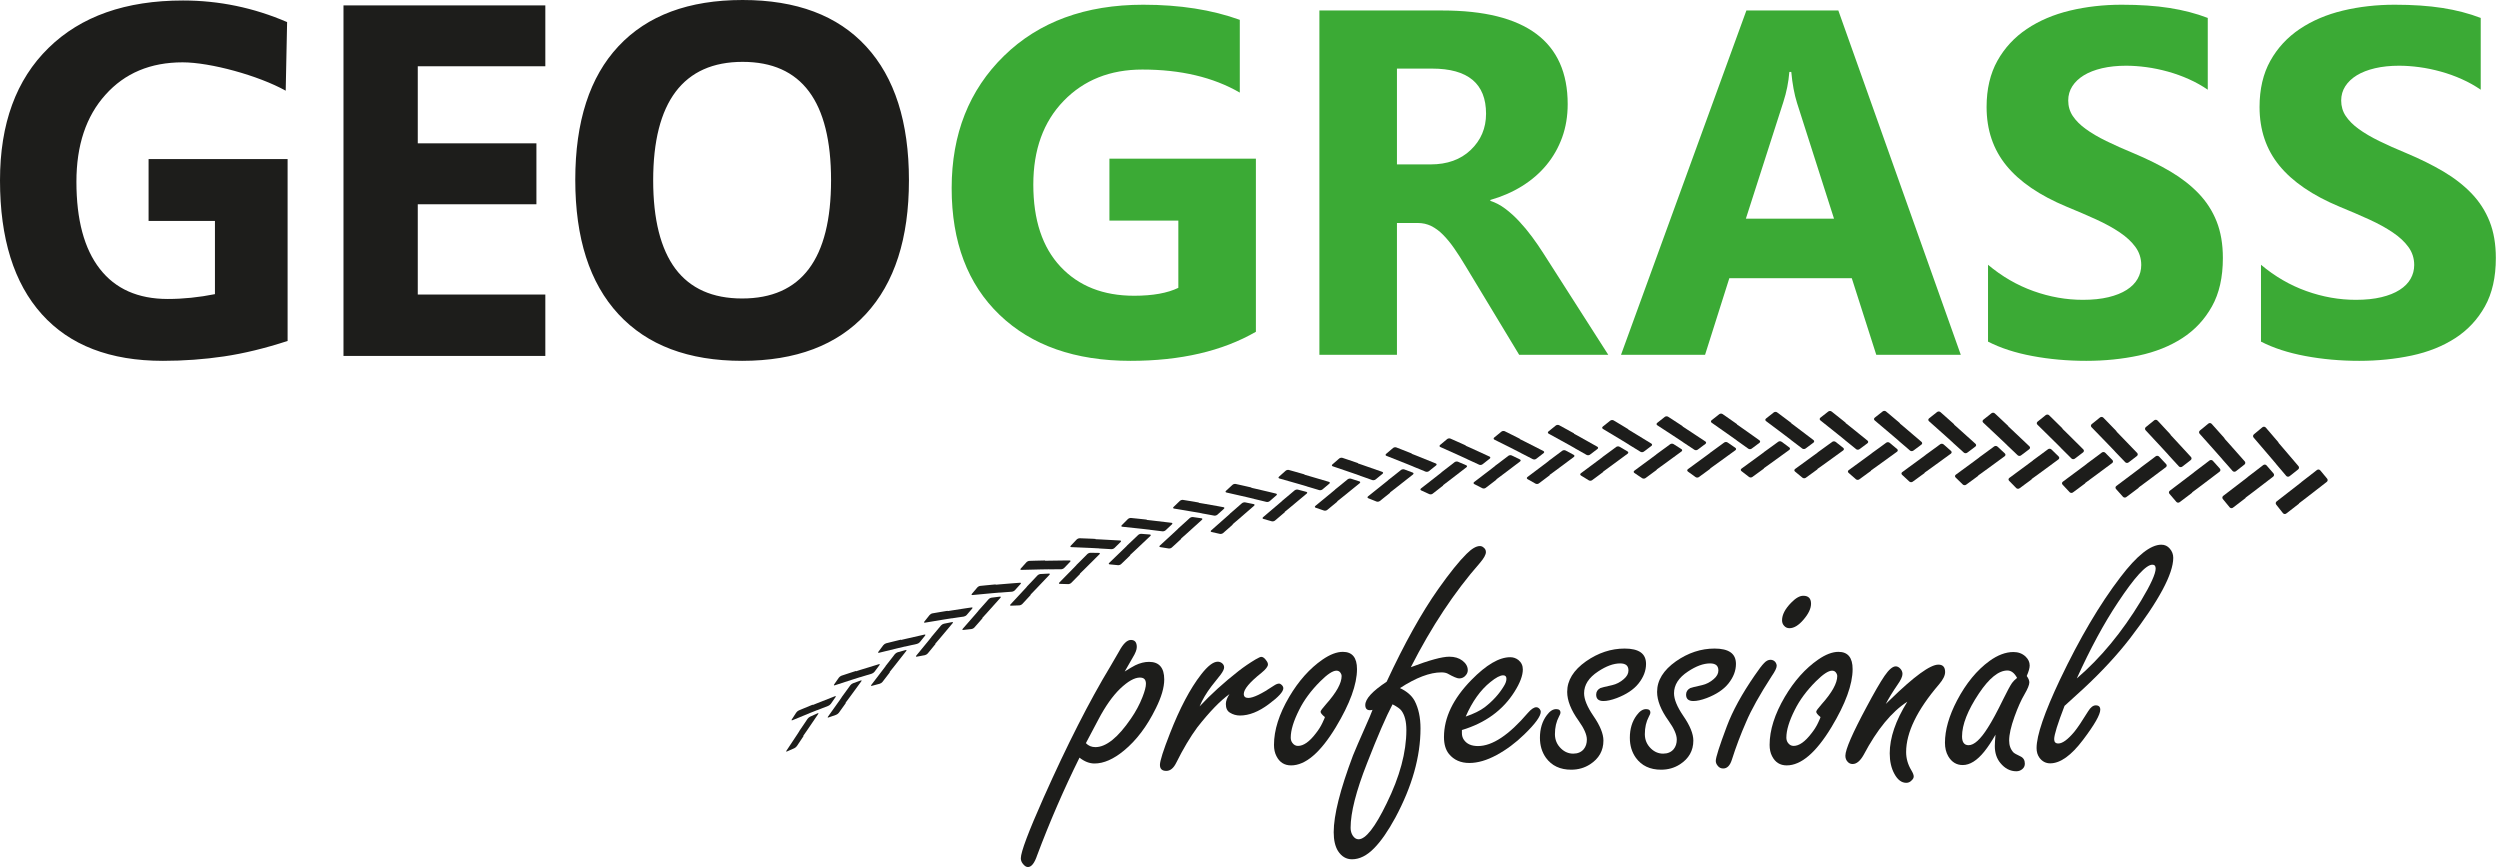
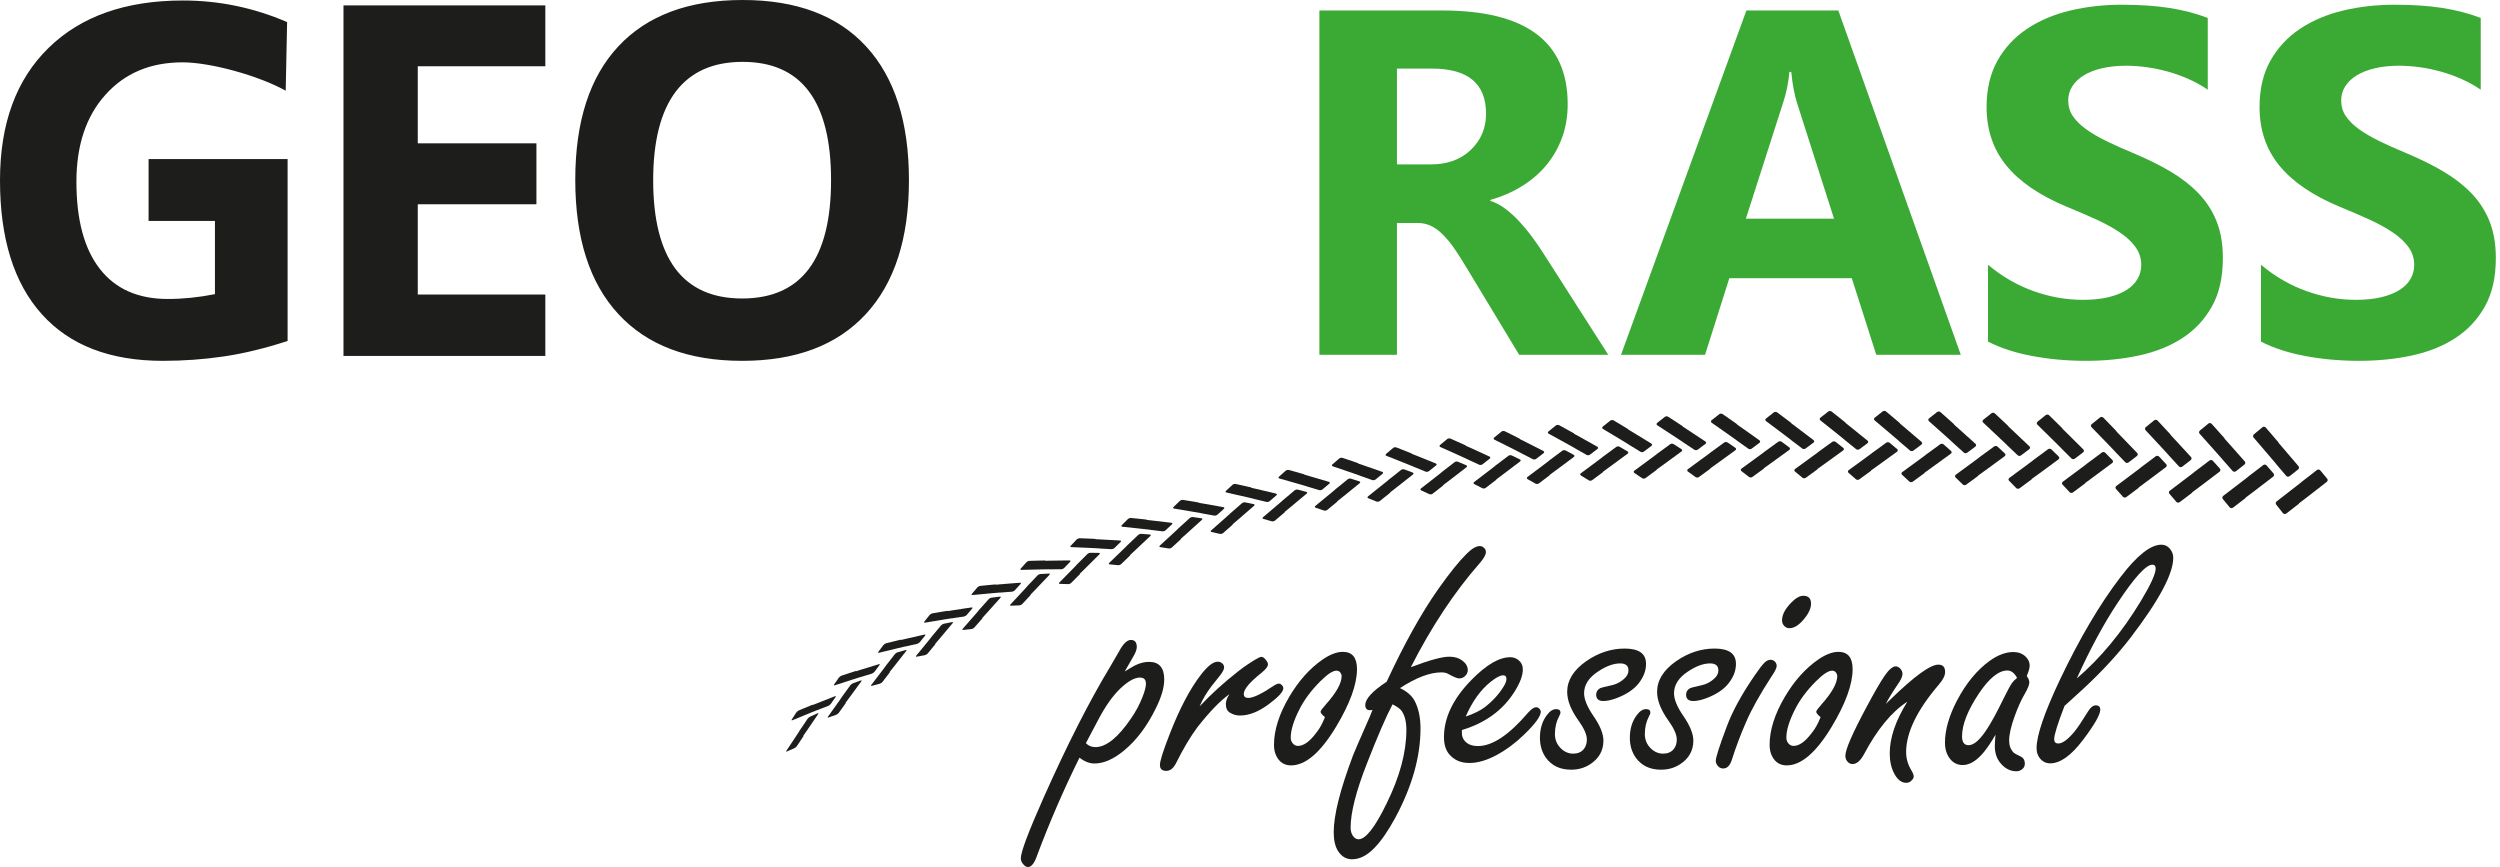
<svg xmlns="http://www.w3.org/2000/svg" width="173" height="60" viewBox="0 0 173 60" fill="none">
-   <path d="M86.908 22.959C84.582 24.3 81.69 24.97 78.234 24.97C74.401 24.97 71.379 23.908 69.17 21.787C66.96 19.666 65.855 16.744 65.855 13.022C65.855 9.277 67.062 6.225 69.477 3.866C71.891 1.508 75.105 0.327 79.115 0.327C81.64 0.327 83.867 0.676 85.794 1.373V6.408C83.956 5.344 81.707 4.813 79.048 4.813C76.822 4.813 75.007 5.536 73.606 6.981C72.204 8.428 71.505 10.358 71.505 12.773C71.505 15.221 72.132 17.116 73.389 18.455C74.647 19.797 76.345 20.466 78.483 20.466C79.768 20.466 80.787 20.284 81.541 19.918V15.265H76.772V10.978H86.908V22.959Z" fill="#3BAA35" />
  <path d="M96.669 4.747V11.377H98.996C100.148 11.377 101.072 11.045 101.771 10.38C102.48 9.705 102.835 8.868 102.835 7.87C102.835 5.788 101.588 4.747 99.096 4.747H96.669ZM111.293 24.553H105.127L101.423 18.422C101.145 17.957 100.879 17.542 100.624 17.176C100.369 16.81 100.111 16.498 99.851 16.238C99.591 15.976 99.319 15.777 99.037 15.639C98.755 15.501 98.448 15.431 98.116 15.431H96.669V24.553H91.302V0.726H99.81C105.592 0.726 108.484 2.886 108.484 7.206C108.484 8.038 108.356 8.804 108.102 9.508C107.846 10.212 107.487 10.846 107.022 11.409C106.556 11.976 105.993 12.462 105.336 12.872C104.677 13.284 103.941 13.604 103.133 13.837V13.902C103.488 14.013 103.831 14.193 104.164 14.443C104.496 14.692 104.817 14.982 105.127 15.315C105.438 15.648 105.734 16.004 106.017 16.387C106.299 16.77 106.556 17.142 106.789 17.509L111.293 24.553Z" fill="#3BAA35" />
  <path d="M126.914 15.133L124.354 7.123C124.166 6.525 124.034 5.811 123.957 4.979H123.823C123.768 5.678 123.63 6.37 123.408 7.057L120.814 15.133H126.914ZM135.687 24.553H129.838L128.144 19.253H119.669L117.99 24.553H112.174L120.85 0.726H127.213L135.687 24.553Z" fill="#3BAA35" />
  <path d="M137.571 23.64V18.322C138.536 19.131 139.582 19.738 140.713 20.142C141.843 20.547 142.984 20.748 144.136 20.748C144.81 20.748 145.4 20.688 145.905 20.565C146.409 20.444 146.83 20.276 147.168 20.059C147.506 19.843 147.757 19.588 147.923 19.295C148.09 19.001 148.174 18.683 148.174 18.339C148.174 17.874 148.04 17.459 147.774 17.093C147.509 16.727 147.146 16.39 146.686 16.081C146.226 15.77 145.681 15.471 145.049 15.182C144.418 14.895 143.737 14.601 143.006 14.302C141.145 13.526 139.757 12.579 138.843 11.46C137.929 10.341 137.472 8.99 137.472 7.405C137.472 6.165 137.722 5.099 138.22 4.206C138.718 3.315 139.397 2.582 140.256 2.005C141.114 1.43 142.108 1.006 143.238 0.734C144.368 0.463 145.565 0.327 146.828 0.327C148.068 0.327 149.168 0.401 150.126 0.551C151.084 0.701 151.966 0.93 152.777 1.241V6.208C152.377 5.933 151.942 5.689 151.472 5.479C151.001 5.267 150.516 5.093 150.018 4.955C149.52 4.817 149.023 4.713 148.53 4.647C148.037 4.581 147.569 4.548 147.127 4.548C146.517 4.548 145.963 4.606 145.465 4.721C144.966 4.839 144.545 5.002 144.202 5.212C143.859 5.423 143.593 5.675 143.404 5.968C143.216 6.262 143.121 6.591 143.121 6.957C143.121 7.355 143.227 7.713 143.437 8.029C143.648 8.344 143.947 8.644 144.335 8.926C144.722 9.208 145.194 9.485 145.748 9.757C146.301 10.029 146.928 10.308 147.625 10.596C148.578 10.995 149.434 11.419 150.193 11.867C150.951 12.316 151.602 12.822 152.145 13.388C152.687 13.953 153.103 14.597 153.391 15.324C153.679 16.048 153.823 16.894 153.823 17.857C153.823 19.187 153.571 20.303 153.066 21.205C152.562 22.108 151.879 22.84 151.015 23.399C150.151 23.958 149.145 24.36 147.998 24.604C146.852 24.848 145.642 24.97 144.368 24.97C143.061 24.97 141.817 24.858 140.637 24.636C139.457 24.416 138.436 24.084 137.571 23.64Z" fill="#3BAA35" />
  <path d="M156.46 23.64V18.322C157.425 19.131 158.471 19.738 159.6 20.142C160.731 20.547 161.873 20.748 163.024 20.748C163.699 20.748 164.289 20.688 164.794 20.565C165.298 20.444 165.718 20.276 166.056 20.059C166.395 19.843 166.647 19.588 166.812 19.295C166.979 19.001 167.063 18.683 167.063 18.339C167.063 17.874 166.929 17.459 166.663 17.093C166.398 16.727 166.035 16.39 165.574 16.081C165.115 15.77 164.57 15.471 163.938 15.182C163.306 14.895 162.625 14.601 161.894 14.302C160.033 13.526 158.646 12.579 157.731 11.46C156.818 10.341 156.361 8.99 156.361 7.405C156.361 6.165 156.61 5.099 157.108 4.206C157.607 3.315 158.286 2.582 159.145 2.005C160.003 1.43 160.997 1.006 162.127 0.734C163.257 0.463 164.454 0.327 165.716 0.327C166.956 0.327 168.056 0.401 169.015 0.551C169.973 0.701 170.855 0.93 171.666 1.241V6.208C171.266 5.933 170.831 5.689 170.361 5.479C169.89 5.267 169.405 5.093 168.907 4.955C168.408 4.817 167.912 4.713 167.419 4.647C166.926 4.581 166.458 4.548 166.015 4.548C165.406 4.548 164.852 4.606 164.354 4.721C163.855 4.839 163.434 5.002 163.091 5.212C162.747 5.423 162.482 5.675 162.293 5.968C162.105 6.262 162.01 6.591 162.01 6.957C162.01 7.355 162.115 7.713 162.326 8.029C162.537 8.344 162.835 8.644 163.223 8.926C163.611 9.208 164.082 9.485 164.636 9.757C165.19 10.029 165.816 10.308 166.514 10.596C167.466 10.995 168.323 11.419 169.081 11.867C169.84 12.316 170.49 12.822 171.034 13.388C171.576 13.953 171.991 14.597 172.28 15.324C172.568 16.048 172.712 16.894 172.712 17.857C172.712 19.187 172.459 20.303 171.955 21.205C171.451 22.108 170.767 22.84 169.903 23.399C169.039 23.958 168.034 24.36 166.887 24.604C165.741 24.848 164.531 24.97 163.257 24.97C161.95 24.97 160.706 24.858 159.526 24.636C158.346 24.416 157.325 24.084 156.46 23.64Z" fill="#3BAA35" />
  <path fill-rule="evenodd" clip-rule="evenodd" d="M10.282 11.007H19.902V23.594C18.34 24.104 16.873 24.46 15.497 24.664C14.121 24.868 12.711 24.97 11.273 24.97C7.615 24.97 4.824 23.894 2.893 21.742C0.962 19.591 0 16.505 0 12.479C0 8.561 1.115 5.509 3.357 3.318C5.594 1.126 8.697 0.034 12.666 0.034C15.157 0.034 17.558 0.532 19.868 1.528L19.771 6.276C17.877 5.223 14.551 4.314 12.638 4.314C10.412 4.314 8.634 5.062 7.298 6.557C5.956 8.046 5.288 10.056 5.288 12.575C5.288 15.208 5.826 17.218 6.907 18.605C7.983 19.992 9.552 20.689 11.607 20.689C12.677 20.689 13.77 20.576 14.874 20.355V15.287H10.282V11.007ZM37.737 24.63H23.769V0.373H37.737V4.586H28.91V9.92H37.12V14.133H28.91V20.383H37.737V24.63ZM62.899 12.474C62.899 16.494 61.908 19.579 59.915 21.736C57.922 23.894 55.068 24.97 51.354 24.97C47.64 24.97 44.786 23.894 42.793 21.736C40.8 19.579 39.809 16.482 39.809 12.445C39.809 8.408 40.806 5.322 42.804 3.193C44.798 1.064 47.663 0 51.388 0C55.114 0 57.967 1.07 59.938 3.216C61.914 5.362 62.899 8.448 62.899 12.474ZM45.2 12.474C45.2 15.185 45.715 17.224 46.739 18.6C47.77 19.97 49.31 20.655 51.354 20.655C55.459 20.655 57.509 17.926 57.509 12.474C57.509 7.009 55.471 4.281 51.388 4.281C49.339 4.281 47.798 4.971 46.756 6.347C45.72 7.723 45.2 9.767 45.2 12.474Z" fill="#1D1D1B" />
  <path d="M75.143 51.426C75.317 51.609 75.537 51.701 75.8 51.701C76.54 51.701 77.361 51.044 78.26 49.729C78.595 49.243 78.862 48.746 79.06 48.237C79.219 47.831 79.299 47.524 79.299 47.318C79.299 47.174 79.264 47.067 79.198 46.994C79.129 46.923 79.024 46.887 78.88 46.887C78.507 46.887 78.049 47.147 77.507 47.663C76.99 48.166 76.493 48.87 76.014 49.778C75.577 50.612 75.287 51.162 75.143 51.426ZM77.83 46.468C78.157 46.262 78.399 46.118 78.558 46.039C78.885 45.88 79.204 45.801 79.514 45.801C79.864 45.801 80.127 45.901 80.302 46.106C80.477 46.308 80.565 46.612 80.565 47.019C80.565 47.576 80.369 48.245 79.979 49.024C79.374 50.258 78.641 51.23 77.781 51.938C77.057 52.536 76.377 52.834 75.74 52.834C75.39 52.834 75.044 52.699 74.701 52.429C73.611 54.633 72.635 56.883 71.775 59.176C71.591 59.726 71.377 60 71.13 60C71.012 60 70.891 59.919 70.772 59.761C70.685 59.649 70.641 59.526 70.641 59.391C70.641 58.961 71.166 57.565 72.217 55.199C73.841 51.553 75.381 48.523 76.838 46.112C77.142 45.601 77.344 45.251 77.449 45.06C77.725 44.543 77.998 44.284 78.26 44.284C78.531 44.284 78.666 44.447 78.666 44.774C78.666 44.958 78.57 45.204 78.379 45.513C78.148 45.912 77.966 46.231 77.83 46.468Z" fill="#1D1D1B" />
  <path d="M83.013 48.882C83.793 48.046 84.693 47.23 85.711 46.433C86.078 46.147 86.469 45.881 86.882 45.633C87.089 45.514 87.22 45.454 87.276 45.454C87.396 45.454 87.516 45.541 87.634 45.717C87.707 45.812 87.742 45.9 87.742 45.98C87.742 46.123 87.591 46.318 87.288 46.565C86.477 47.21 86.07 47.696 86.07 48.022C86.07 48.205 86.174 48.297 86.381 48.297C86.722 48.297 87.312 48.014 88.149 47.449C88.291 47.353 88.411 47.305 88.507 47.305C88.57 47.305 88.634 47.338 88.697 47.4C88.769 47.473 88.806 47.548 88.806 47.627C88.806 47.866 88.471 48.232 87.802 48.726C87.101 49.252 86.437 49.514 85.808 49.514C85.553 49.514 85.318 49.447 85.104 49.312C84.92 49.2 84.829 49.001 84.829 48.715C84.829 48.516 84.912 48.288 85.079 48.033C84.45 48.48 83.709 49.243 82.858 50.327C82.365 50.995 81.874 51.819 81.388 52.798C81.206 53.164 80.978 53.346 80.709 53.346C80.414 53.346 80.267 53.208 80.267 52.93C80.267 52.659 80.497 51.934 80.959 50.756C81.643 49.005 82.361 47.648 83.108 46.685C83.57 46.087 83.957 45.789 84.267 45.789C84.37 45.789 84.466 45.821 84.554 45.885C84.658 45.964 84.709 46.064 84.709 46.183C84.709 46.303 84.629 46.469 84.47 46.685C84.438 46.724 84.228 46.991 83.838 47.483C83.479 47.954 83.204 48.419 83.013 48.882Z" fill="#1D1D1B" />
  <path d="M91.683 49.622C91.484 49.462 91.384 49.339 91.384 49.252C91.384 49.188 91.511 49.014 91.766 48.726C92.482 47.922 92.841 47.274 92.841 46.779C92.841 46.716 92.822 46.653 92.782 46.589C92.717 46.469 92.618 46.41 92.482 46.41C92.228 46.41 91.854 46.657 91.36 47.151C90.723 47.787 90.238 48.445 89.903 49.12C89.513 49.893 89.319 50.533 89.319 51.044C89.319 51.179 89.353 51.297 89.427 51.4C89.529 51.544 89.66 51.617 89.82 51.617C90.202 51.617 90.612 51.33 91.05 50.756C91.241 50.518 91.396 50.271 91.515 50.016C91.635 49.761 91.691 49.63 91.683 49.622ZM92.925 45.108C93.578 45.108 93.904 45.507 93.904 46.303C93.904 47.361 93.414 48.703 92.435 50.327C91.369 52.086 90.337 52.965 89.343 52.965C88.881 52.965 88.542 52.751 88.328 52.321C88.216 52.106 88.16 51.847 88.16 51.544C88.16 50.525 88.511 49.419 89.212 48.225C89.864 47.119 90.632 46.258 91.515 45.646C92.034 45.288 92.502 45.108 92.925 45.108Z" fill="#1D1D1B" />
  <path d="M96.364 48.739C95.918 49.583 95.329 50.944 94.596 52.823C93.841 54.741 93.462 56.23 93.462 57.289C93.462 57.495 93.514 57.679 93.618 57.837C93.729 57.998 93.86 58.078 94.011 58.078C94.505 58.078 95.154 57.249 95.957 55.592C96.866 53.746 97.321 52.055 97.321 50.519C97.321 49.92 97.204 49.471 96.972 49.168C96.885 49.049 96.683 48.906 96.364 48.739ZM95.957 47.174C97.177 44.547 98.366 42.41 99.528 40.761C100.317 39.647 100.969 38.835 101.488 38.325C101.845 37.967 102.152 37.787 102.407 37.787C102.503 37.787 102.586 37.819 102.657 37.883C102.769 37.963 102.825 38.07 102.825 38.206C102.825 38.381 102.686 38.632 102.407 38.959C100.647 40.963 99.054 43.369 97.63 46.17C98.904 45.685 99.79 45.443 100.293 45.443C100.66 45.443 100.962 45.535 101.2 45.717C101.448 45.908 101.57 46.127 101.57 46.375C101.57 46.501 101.527 46.617 101.439 46.72C101.321 46.872 101.164 46.947 100.974 46.947C100.838 46.947 100.572 46.836 100.174 46.612C100.061 46.556 99.919 46.529 99.744 46.529C98.948 46.529 97.992 46.892 96.878 47.616C97.355 47.839 97.693 48.134 97.893 48.499C98.163 49.018 98.299 49.653 98.299 50.411C98.299 52.362 97.718 54.419 96.556 56.585C96.053 57.508 95.568 58.209 95.098 58.687C94.596 59.204 94.083 59.462 93.558 59.462C93.16 59.462 92.837 59.272 92.59 58.89C92.392 58.571 92.292 58.138 92.292 57.588C92.292 56.41 92.738 54.638 93.629 52.274C93.741 51.986 94.06 51.251 94.584 50.064C94.72 49.77 94.852 49.455 94.979 49.12C94.915 49.137 94.856 49.145 94.8 49.145C94.584 49.145 94.477 49.024 94.477 48.787C94.477 48.363 94.971 47.828 95.957 47.174Z" fill="#1D1D1B" />
  <path d="M101.427 49.586C101.985 49.395 102.422 49.181 102.742 48.941C103.298 48.511 103.74 48.026 104.066 47.483C104.187 47.293 104.245 47.123 104.245 46.971C104.245 46.812 104.17 46.732 104.019 46.732C103.812 46.732 103.517 46.887 103.135 47.198C102.45 47.747 101.881 48.543 101.427 49.586ZM101.164 50.518V50.732C101.164 50.908 101.209 51.058 101.295 51.185C101.495 51.482 101.821 51.627 102.276 51.627C103.271 51.627 104.42 50.864 105.727 49.335C105.958 49.071 106.152 48.941 106.312 48.941C106.4 48.941 106.479 48.984 106.551 49.071C106.598 49.136 106.622 49.196 106.622 49.252C106.622 49.562 106.24 50.087 105.475 50.827C104.879 51.408 104.241 51.883 103.566 52.248C102.888 52.615 102.259 52.798 101.679 52.798C101.081 52.798 100.612 52.591 100.27 52.177C100.038 51.891 99.923 51.501 99.923 51.006C99.923 49.662 100.556 48.344 101.821 47.054C102.849 46.003 103.744 45.479 104.508 45.479C104.716 45.479 104.902 45.541 105.07 45.67C105.277 45.837 105.38 46.056 105.38 46.327C105.38 46.747 105.185 47.265 104.796 47.878C103.991 49.152 102.781 50.032 101.164 50.518Z" fill="#1D1D1B" />
  <path d="M112.426 44.88C112.92 44.88 113.29 44.968 113.538 45.144C113.784 45.319 113.906 45.586 113.906 45.944C113.906 46.414 113.731 46.867 113.381 47.305C113.048 47.719 112.546 48.053 111.876 48.308C111.511 48.444 111.204 48.511 110.957 48.511C110.623 48.511 110.455 48.363 110.455 48.069C110.455 47.87 110.551 47.719 110.743 47.615C110.79 47.591 111.061 47.523 111.555 47.413C111.849 47.348 112.119 47.209 112.366 46.994C112.582 46.812 112.689 46.612 112.689 46.397C112.689 46.23 112.641 46.108 112.546 46.027C112.449 45.948 112.306 45.908 112.116 45.908C111.653 45.908 111.145 46.095 110.586 46.468C109.942 46.892 109.619 47.392 109.619 47.974C109.619 48.388 109.831 48.905 110.253 49.526C110.722 50.203 110.957 50.776 110.957 51.245C110.957 51.947 110.647 52.496 110.026 52.894C109.644 53.14 109.209 53.263 108.724 53.263C107.96 53.263 107.379 52.988 106.98 52.44C106.702 52.05 106.563 51.588 106.563 51.054C106.563 50.434 106.722 49.912 107.04 49.49C107.246 49.211 107.463 49.071 107.685 49.071C107.884 49.071 107.984 49.152 107.984 49.311C107.984 49.375 107.948 49.47 107.876 49.597C107.693 49.941 107.601 50.342 107.601 50.804C107.601 51.193 107.74 51.525 108.02 51.795C108.266 52.033 108.549 52.152 108.867 52.152C109.178 52.152 109.421 52.05 109.596 51.842C109.739 51.667 109.811 51.444 109.811 51.175C109.811 50.839 109.619 50.406 109.238 49.872C108.712 49.14 108.449 48.475 108.449 47.878C108.449 47.081 108.882 46.378 109.751 45.764C110.595 45.176 111.486 44.88 112.426 44.88Z" fill="#1D1D1B" />
  <path d="M118.648 44.88C119.141 44.88 119.512 44.968 119.759 45.144C120.006 45.319 120.128 45.586 120.128 45.944C120.128 46.414 119.953 46.867 119.603 47.305C119.269 47.719 118.768 48.053 118.098 48.308C117.732 48.444 117.426 48.511 117.179 48.511C116.844 48.511 116.677 48.363 116.677 48.069C116.677 47.87 116.773 47.719 116.965 47.615C117.012 47.591 117.283 47.523 117.776 47.413C118.071 47.348 118.341 47.209 118.588 46.994C118.804 46.812 118.912 46.612 118.912 46.397C118.912 46.23 118.863 46.108 118.768 46.027C118.671 45.948 118.529 45.908 118.338 45.908C117.875 45.908 117.367 46.095 116.808 46.468C116.164 46.892 115.842 47.392 115.842 47.974C115.842 48.388 116.052 48.905 116.475 49.526C116.944 50.203 117.179 50.776 117.179 51.245C117.179 51.947 116.868 52.496 116.248 52.894C115.866 53.14 115.432 53.263 114.946 53.263C114.181 53.263 113.601 52.988 113.202 52.44C112.923 52.05 112.785 51.588 112.785 51.054C112.785 50.434 112.945 49.912 113.263 49.49C113.469 49.211 113.684 49.071 113.906 49.071C114.106 49.071 114.205 49.152 114.205 49.311C114.205 49.375 114.17 49.47 114.098 49.597C113.915 49.941 113.823 50.342 113.823 50.804C113.823 51.193 113.963 51.525 114.242 51.795C114.488 52.033 114.772 52.152 115.089 52.152C115.399 52.152 115.643 52.05 115.818 51.842C115.961 51.667 116.033 51.444 116.033 51.175C116.033 50.839 115.842 50.406 115.46 49.872C114.935 49.14 114.671 48.475 114.671 47.878C114.671 47.081 115.105 46.378 115.973 45.764C116.816 45.176 117.708 44.88 118.648 44.88Z" fill="#1D1D1B" />
  <path d="M124.786 41.227C125.144 41.227 125.324 41.41 125.324 41.776C125.324 42.111 125.148 42.481 124.798 42.886C124.464 43.277 124.141 43.471 123.831 43.471C123.68 43.471 123.556 43.416 123.46 43.304C123.364 43.202 123.318 43.073 123.318 42.923C123.318 42.541 123.529 42.135 123.951 41.705C124.26 41.386 124.54 41.227 124.786 41.227ZM122.517 45.657C122.653 45.657 122.764 45.709 122.851 45.811C122.915 45.899 122.947 45.987 122.947 46.074C122.947 46.218 122.832 46.458 122.601 46.791C121.773 48.073 121.184 49.127 120.834 49.955C120.458 50.807 120.128 51.683 119.842 52.583C119.714 52.981 119.516 53.179 119.246 53.179C119.086 53.179 118.958 53.117 118.863 52.988C118.776 52.885 118.732 52.773 118.732 52.654C118.732 52.414 118.987 51.619 119.495 50.266C119.894 49.199 120.539 48.021 121.43 46.731C121.717 46.31 121.932 46.027 122.076 45.884C122.218 45.732 122.366 45.657 122.517 45.657Z" fill="#1D1D1B" />
  <path d="M125.98 49.622C125.782 49.462 125.682 49.339 125.682 49.252C125.682 49.188 125.808 49.014 126.063 48.726C126.78 47.922 127.138 47.274 127.138 46.779C127.138 46.716 127.119 46.653 127.079 46.589C127.015 46.469 126.915 46.41 126.78 46.41C126.525 46.41 126.151 46.657 125.657 47.151C125.02 47.787 124.535 48.445 124.2 49.12C123.81 49.893 123.616 50.533 123.616 51.044C123.616 51.179 123.651 51.297 123.723 51.4C123.826 51.544 123.957 51.617 124.117 51.617C124.499 51.617 124.908 51.33 125.346 50.756C125.538 50.518 125.694 50.271 125.813 50.016C125.932 49.761 125.988 49.63 125.98 49.622ZM127.222 45.108C127.874 45.108 128.201 45.507 128.201 46.303C128.201 47.361 127.712 48.703 126.732 50.327C125.666 52.086 124.634 52.965 123.64 52.965C123.179 52.965 122.839 52.751 122.624 52.321C122.513 52.106 122.457 51.847 122.457 51.544C122.457 50.525 122.807 49.419 123.508 48.225C124.161 47.119 124.929 46.258 125.813 45.646C126.331 45.288 126.8 45.108 127.222 45.108Z" fill="#1D1D1B" />
  <path d="M130.495 48.715C130.597 48.62 130.697 48.523 130.793 48.428C132.457 46.803 133.571 45.992 134.137 45.992C134.447 45.992 134.602 46.163 134.602 46.506C134.602 46.743 134.464 47.026 134.185 47.353C132.663 49.127 131.904 50.693 131.904 52.046C131.904 52.484 132.023 52.901 132.262 53.299C132.373 53.483 132.429 53.626 132.429 53.73C132.429 53.825 132.382 53.916 132.285 54.003C132.182 54.116 132.059 54.171 131.915 54.171C131.59 54.171 131.315 53.964 131.092 53.551C130.877 53.16 130.769 52.687 130.769 52.13C130.769 51.054 131.175 49.865 131.987 48.559C130.904 49.252 129.896 50.477 128.965 52.236C128.727 52.659 128.473 52.87 128.201 52.87C128.066 52.87 127.954 52.822 127.867 52.726C127.756 52.615 127.7 52.472 127.7 52.297C127.7 51.866 128.19 50.74 129.169 48.918C129.695 47.93 130.108 47.214 130.412 46.769C130.714 46.331 130.972 46.112 131.186 46.112C131.29 46.112 131.39 46.159 131.485 46.254C131.597 46.366 131.652 46.494 131.652 46.637C131.652 46.812 131.538 47.063 131.306 47.389C130.972 47.875 130.701 48.316 130.495 48.715Z" fill="#1D1D1B" />
  <path d="M139.582 46.91C139.486 46.736 139.383 46.606 139.271 46.523C139.16 46.44 139.04 46.398 138.913 46.398C138.307 46.398 137.651 46.928 136.942 47.986C136.162 49.155 135.773 50.147 135.773 50.959C135.773 51.158 135.81 51.31 135.886 51.413C135.962 51.516 136.075 51.568 136.226 51.568C136.608 51.568 137.055 51.162 137.563 50.35C137.85 49.904 138.205 49.247 138.627 48.38C138.905 47.814 139.108 47.44 139.235 47.258C139.299 47.162 139.415 47.047 139.582 46.91ZM138.089 50.84C137.827 51.301 137.567 51.692 137.312 52.01C136.811 52.632 136.314 52.941 135.82 52.941C135.391 52.941 135.056 52.738 134.818 52.332C134.666 52.069 134.591 51.758 134.591 51.4C134.591 50.518 134.869 49.542 135.426 48.475C136.048 47.29 136.796 46.378 137.671 45.741C138.244 45.327 138.797 45.12 139.331 45.12C139.665 45.12 139.943 45.224 140.166 45.43C140.358 45.614 140.454 45.82 140.454 46.052C140.454 46.226 140.386 46.468 140.25 46.779C140.371 46.947 140.43 47.094 140.43 47.221C140.43 47.389 140.319 47.663 140.096 48.046C139.864 48.436 139.634 48.954 139.402 49.597C139.156 50.282 139.033 50.831 139.033 51.246C139.033 51.58 139.132 51.855 139.331 52.069C139.387 52.125 139.55 52.217 139.821 52.345C140.02 52.44 140.119 52.606 140.119 52.847C140.119 52.996 140.063 53.12 139.952 53.215C139.832 53.319 139.694 53.372 139.533 53.372C139.104 53.372 138.735 53.179 138.424 52.798C138.168 52.488 138.041 52.098 138.041 51.627C138.041 51.469 138.057 51.206 138.089 50.84Z" fill="#1D1D1B" />
  <path d="M143.715 46.947C145.369 45.531 146.85 43.738 148.157 41.574C148.832 40.451 149.172 39.706 149.172 39.34C149.172 39.165 149.095 39.077 148.944 39.077C148.507 39.077 147.71 39.948 146.556 41.693C145.601 43.125 144.652 44.878 143.715 46.947ZM142.866 48.846C142.627 49.466 142.447 49.969 142.328 50.35C142.21 50.733 142.149 51 142.149 51.151C142.149 51.35 142.244 51.449 142.436 51.449C142.722 51.449 143.093 51.179 143.546 50.637C143.762 50.375 144.079 49.901 144.502 49.216C144.669 48.945 144.844 48.81 145.028 48.81C145.234 48.81 145.339 48.91 145.339 49.109C145.339 49.452 144.944 50.143 144.156 51.186C143.336 52.278 142.574 52.823 141.874 52.823C141.572 52.823 141.326 52.695 141.134 52.441C140.999 52.257 140.931 52.034 140.931 51.772C140.931 51.326 141.068 50.709 141.338 49.92C141.608 49.132 142.01 48.173 142.544 47.043C143.912 44.17 145.309 41.8 146.735 39.938C147.873 38.441 148.818 37.693 149.565 37.693C149.804 37.693 149.999 37.785 150.151 37.967C150.31 38.15 150.389 38.36 150.389 38.6C150.389 39.715 149.394 41.569 147.404 44.165C146.512 45.319 145.445 46.473 144.204 47.628C143.877 47.93 143.431 48.336 142.866 48.846Z" fill="#1D1D1B" />
  <path fill-rule="evenodd" clip-rule="evenodd" d="M54.422 51.948C54.385 52.003 54.404 52.026 54.464 51.999L54.968 51.777C55.027 51.751 55.107 51.684 55.144 51.629C55.144 51.629 55.235 51.492 55.372 51.288C55.407 51.237 55.444 51.181 55.483 51.121C55.502 51.091 55.523 51.062 55.543 51.03C55.553 51.015 55.564 50.999 55.574 50.983L55.59 50.959L55.598 50.947L55.602 50.941L55.603 50.94C55.57 50.901 55.594 50.928 55.587 50.919L55.587 50.919L55.589 50.915C55.678 50.788 55.773 50.651 55.867 50.515C56.245 49.968 56.616 49.413 56.616 49.413C56.654 49.357 56.635 49.334 56.573 49.361L56.061 49.593C56 49.62 55.92 49.689 55.882 49.745C55.882 49.745 55.79 49.882 55.651 50.089C55.581 50.192 55.5 50.312 55.412 50.441C55.39 50.472 55.368 50.504 55.346 50.538C55.334 50.554 55.323 50.571 55.312 50.587L55.309 50.592L55.308 50.593C55.31 50.595 55.303 50.587 55.312 50.599L55.308 50.606L55.3 50.618L55.283 50.645C55.239 50.713 55.193 50.782 55.148 50.852C54.785 51.406 54.422 51.948 54.422 51.948Z" fill="#1D1D1B" />
  <path fill-rule="evenodd" clip-rule="evenodd" d="M57.297 49.59C57.257 49.644 57.277 49.67 57.339 49.647L57.862 49.464C57.924 49.442 58.006 49.381 58.046 49.327C58.046 49.327 58.142 49.192 58.287 48.991C58.323 48.94 58.362 48.885 58.404 48.828C58.424 48.798 58.446 48.769 58.468 48.738C58.478 48.723 58.489 48.707 58.5 48.691L58.517 48.668L58.525 48.656L58.531 48.649C58.499 48.608 58.522 48.637 58.516 48.627L58.518 48.624C58.612 48.498 58.712 48.364 58.812 48.23C59.211 47.694 59.602 47.148 59.602 47.148C59.642 47.093 59.623 47.067 59.56 47.089L59.028 47.282C58.965 47.305 58.88 47.369 58.841 47.424C58.841 47.424 58.743 47.559 58.596 47.762C58.523 47.863 58.437 47.981 58.344 48.108C58.321 48.139 58.298 48.17 58.274 48.203C58.262 48.219 58.25 48.235 58.238 48.252L58.236 48.255L58.235 48.257L58.234 48.257C58.236 48.26 58.229 48.252 58.238 48.264L58.225 48.283L58.207 48.308C58.16 48.376 58.112 48.444 58.065 48.512C57.681 49.058 57.297 49.59 57.297 49.59Z" fill="#1D1D1B" />
  <path fill-rule="evenodd" clip-rule="evenodd" d="M54.84 49.838C54.778 49.864 54.757 49.84 54.793 49.783L55.098 49.313C55.134 49.256 55.214 49.188 55.276 49.162C55.276 49.162 55.43 49.098 55.66 49.002C55.776 48.955 55.91 48.898 56.055 48.839C56.091 48.824 56.128 48.809 56.165 48.794C56.184 48.786 56.203 48.779 56.222 48.771L56.236 48.766L56.236 48.765C56.244 48.772 56.222 48.747 56.252 48.782L56.258 48.781L56.265 48.778L56.294 48.766C56.37 48.735 56.448 48.703 56.526 48.672C57.15 48.419 57.775 48.18 57.775 48.18C57.838 48.156 57.858 48.182 57.819 48.238L57.495 48.704C57.457 48.76 57.373 48.824 57.31 48.849C57.31 48.849 57.155 48.909 56.922 48.999C56.863 49.022 56.8 49.046 56.734 49.073C56.7 49.085 56.666 49.099 56.631 49.113C56.614 49.12 56.596 49.127 56.578 49.133L56.551 49.144L56.548 49.145L56.546 49.146C56.544 49.145 56.549 49.151 56.541 49.142L56.541 49.143L56.535 49.145L56.521 49.151C56.376 49.209 56.221 49.27 56.067 49.332C55.45 49.581 54.84 49.838 54.84 49.838Z" fill="#1D1D1B" />
  <path fill-rule="evenodd" clip-rule="evenodd" d="M60.295 47.395C60.254 47.447 60.273 47.477 60.337 47.459L60.875 47.316C60.94 47.299 61.026 47.242 61.067 47.189C61.067 47.189 61.169 47.057 61.321 46.859C61.359 46.81 61.401 46.756 61.444 46.699C61.465 46.671 61.488 46.642 61.511 46.611C61.522 46.596 61.534 46.581 61.545 46.566L61.563 46.543L61.572 46.531L61.577 46.525L61.578 46.523C61.549 46.481 61.57 46.511 61.564 46.501L61.564 46.501L61.567 46.498C61.665 46.375 61.771 46.243 61.876 46.112C62.296 45.586 62.709 45.05 62.709 45.05C62.751 44.996 62.731 44.966 62.666 44.984L62.118 45.136C62.052 45.155 61.965 45.215 61.923 45.268C61.923 45.268 61.82 45.401 61.665 45.601C61.587 45.7 61.497 45.815 61.4 45.939C61.375 45.97 61.351 46.001 61.326 46.033C61.313 46.049 61.3 46.065 61.288 46.081L61.285 46.084L61.284 46.085L61.283 46.086C61.286 46.09 61.279 46.081 61.287 46.093L61.283 46.1L61.274 46.112L61.255 46.137C61.205 46.203 61.155 46.27 61.104 46.337C60.699 46.873 60.295 47.395 60.295 47.395Z" fill="#1D1D1B" />
  <path fill-rule="evenodd" clip-rule="evenodd" d="M57.77 47.422C57.706 47.444 57.685 47.416 57.724 47.361L58.046 46.897C58.085 46.841 58.169 46.778 58.233 46.757C58.233 46.757 58.392 46.704 58.63 46.626C58.75 46.587 58.89 46.541 59.039 46.492C59.077 46.48 59.114 46.468 59.153 46.456C59.172 46.45 59.192 46.443 59.212 46.437L59.227 46.432C59.233 46.44 59.214 46.412 59.241 46.45L59.243 46.45L59.247 46.449L59.284 46.437C59.364 46.411 59.444 46.385 59.525 46.359C60.17 46.154 60.815 45.963 60.815 45.963C60.88 45.943 60.9 45.972 60.859 46.027L60.516 46.485C60.476 46.54 60.389 46.6 60.324 46.62C60.324 46.62 60.163 46.667 59.923 46.74C59.863 46.758 59.798 46.778 59.729 46.799C59.695 46.81 59.659 46.821 59.623 46.832C59.605 46.837 59.587 46.843 59.568 46.849L59.536 46.859L59.535 46.86C59.533 46.857 59.537 46.864 59.531 46.855L59.523 46.858L59.509 46.862C59.359 46.909 59.2 46.959 59.04 47.01C58.402 47.212 57.77 47.422 57.77 47.422Z" fill="#1D1D1B" />
  <path fill-rule="evenodd" clip-rule="evenodd" d="M63.407 45.368C63.363 45.421 63.382 45.453 63.448 45.441L64 45.338C64.065 45.325 64.154 45.273 64.197 45.221C64.197 45.221 64.304 45.092 64.464 44.898C64.504 44.849 64.547 44.797 64.593 44.74C64.616 44.713 64.639 44.684 64.663 44.654C64.676 44.64 64.688 44.625 64.7 44.61L64.718 44.587L64.728 44.576L64.733 44.57L64.734 44.568C64.708 44.524 64.727 44.556 64.721 44.546L64.722 44.545L64.724 44.542C64.827 44.422 64.938 44.293 65.048 44.165C65.488 43.648 65.922 43.123 65.922 43.123C65.966 43.07 65.947 43.037 65.88 43.05L65.318 43.162C65.251 43.175 65.161 43.23 65.117 43.283C65.117 43.283 65.008 43.413 64.846 43.608C64.764 43.706 64.67 43.819 64.568 43.941C64.542 43.971 64.516 44.002 64.49 44.033C64.477 44.048 64.463 44.064 64.45 44.079L64.448 44.083L64.446 44.085C64.448 44.088 64.442 44.079 64.449 44.093L64.445 44.099L64.434 44.111L64.415 44.134C64.362 44.2 64.309 44.266 64.257 44.331C63.83 44.857 63.407 45.368 63.407 45.368Z" fill="#1D1D1B" />
  <path fill-rule="evenodd" clip-rule="evenodd" d="M60.831 45.171C60.765 45.187 60.744 45.157 60.785 45.102L61.126 44.646C61.166 44.591 61.254 44.532 61.32 44.516C61.32 44.516 61.484 44.475 61.728 44.414C61.852 44.384 61.995 44.349 62.149 44.311C62.187 44.302 62.226 44.293 62.266 44.283C62.286 44.278 62.306 44.273 62.326 44.269L62.341 44.265H62.342C62.348 44.273 62.33 44.245 62.355 44.284L62.357 44.284L62.361 44.283L62.368 44.281L62.399 44.274C62.481 44.255 62.564 44.234 62.647 44.215C63.31 44.057 63.971 43.913 63.971 43.913C64.038 43.898 64.058 43.931 64.015 43.985L63.654 44.435C63.612 44.488 63.522 44.543 63.455 44.558C63.455 44.558 63.29 44.594 63.044 44.649C62.981 44.663 62.915 44.678 62.845 44.694C62.809 44.702 62.772 44.71 62.735 44.719C62.716 44.724 62.697 44.727 62.679 44.732L62.65 44.738L62.646 44.739H62.645C62.643 44.738 62.647 44.744 62.641 44.735L62.64 44.735L62.633 44.737L62.618 44.74C62.465 44.776 62.3 44.815 62.137 44.853C61.481 45.008 60.831 45.171 60.831 45.171Z" fill="#1D1D1B" />
  <path fill-rule="evenodd" clip-rule="evenodd" d="M66.62 43.514C66.575 43.564 66.593 43.6 66.66 43.592L67.222 43.53C67.289 43.523 67.381 43.475 67.426 43.424C67.426 43.424 67.537 43.297 67.705 43.108C67.746 43.06 67.792 43.008 67.839 42.954C67.863 42.926 67.888 42.898 67.913 42.869C67.926 42.854 67.939 42.84 67.951 42.825L67.971 42.803L67.981 42.792L67.986 42.786L67.987 42.785C67.963 42.739 67.981 42.772 67.975 42.761L67.977 42.761L67.979 42.758C68.086 42.64 68.202 42.514 68.317 42.387C68.776 41.882 69.23 41.367 69.23 41.367C69.277 41.315 69.258 41.279 69.19 41.287L68.618 41.358C68.549 41.367 68.456 41.416 68.41 41.468C68.41 41.468 68.297 41.596 68.127 41.787C68.042 41.883 67.942 41.994 67.836 42.113C67.809 42.143 67.782 42.172 67.754 42.203C67.741 42.218 67.727 42.234 67.713 42.249L67.71 42.252L67.709 42.254L67.709 42.254C67.71 42.258 67.704 42.248 67.711 42.262L67.707 42.268L67.697 42.279L67.675 42.304C67.621 42.367 67.565 42.431 67.51 42.496C67.063 43.012 66.62 43.514 66.62 43.514Z" fill="#1D1D1B" />
  <path fill-rule="evenodd" clip-rule="evenodd" d="M64.011 43.088C63.944 43.1 63.923 43.066 63.966 43.013L64.325 42.563C64.368 42.51 64.457 42.455 64.525 42.444C64.525 42.444 64.692 42.415 64.942 42.372C65.068 42.351 65.215 42.327 65.372 42.3C65.411 42.294 65.452 42.287 65.492 42.281C65.512 42.277 65.533 42.274 65.553 42.271L65.569 42.268H65.57C65.575 42.277 65.559 42.248 65.582 42.288L65.584 42.288L65.596 42.286L65.627 42.281C65.71 42.267 65.795 42.254 65.88 42.24C66.558 42.13 67.232 42.035 67.232 42.035C67.3 42.025 67.319 42.06 67.274 42.114L66.896 42.555C66.851 42.608 66.759 42.658 66.691 42.668C66.691 42.668 66.523 42.692 66.271 42.728C66.208 42.738 66.139 42.748 66.068 42.759C66.031 42.764 65.994 42.77 65.957 42.776C65.938 42.779 65.918 42.782 65.898 42.785L65.87 42.789L65.864 42.79C65.863 42.788 65.866 42.795 65.86 42.785L65.859 42.786L65.852 42.786L65.837 42.789C65.68 42.814 65.513 42.84 65.345 42.866C64.675 42.973 64.011 43.088 64.011 43.088Z" fill="#1D1D1B" />
  <path fill-rule="evenodd" clip-rule="evenodd" d="M69.924 41.828C69.877 41.878 69.895 41.917 69.963 41.914L70.532 41.892C70.6 41.89 70.694 41.847 70.741 41.797C70.741 41.797 70.857 41.673 71.031 41.486C71.074 41.44 71.121 41.389 71.171 41.335C71.196 41.308 71.222 41.281 71.248 41.252C71.262 41.238 71.275 41.224 71.288 41.209L71.308 41.188L71.319 41.177L71.325 41.17C71.303 41.123 71.32 41.157 71.315 41.145H71.315L71.318 41.143C71.43 41.027 71.55 40.903 71.67 40.779C72.148 40.284 72.621 39.779 72.621 39.779C72.669 39.728 72.652 39.688 72.583 39.692L72.002 39.722C71.934 39.726 71.838 39.771 71.79 39.823C71.79 39.823 71.672 39.948 71.495 40.136C71.406 40.229 71.303 40.338 71.192 40.454C71.164 40.483 71.136 40.513 71.107 40.543C71.093 40.558 71.078 40.573 71.064 40.588L71.061 40.591L71.06 40.592L71.059 40.593C71.061 40.596 71.056 40.586 71.062 40.601L71.057 40.606L71.046 40.618L71.025 40.642C70.968 40.704 70.909 40.767 70.851 40.831C70.386 41.337 69.924 41.828 69.924 41.828Z" fill="#1D1D1B" />
  <path fill-rule="evenodd" clip-rule="evenodd" d="M67.297 41.177C67.228 41.184 67.21 41.146 67.255 41.094L67.63 40.652C67.674 40.598 67.767 40.55 67.836 40.543C67.836 40.543 68.005 40.526 68.26 40.501C68.388 40.488 68.537 40.475 68.697 40.459C68.737 40.456 68.777 40.453 68.818 40.448C68.839 40.447 68.86 40.445 68.881 40.443L68.896 40.441H68.897C68.902 40.451 68.888 40.421 68.908 40.462L68.911 40.462H68.915L68.922 40.461L68.954 40.458C69.038 40.45 69.125 40.443 69.211 40.435C69.899 40.373 70.584 40.326 70.584 40.326C70.653 40.321 70.671 40.359 70.624 40.411L70.23 40.845C70.183 40.896 70.088 40.942 70.019 40.947C70.019 40.947 69.848 40.959 69.593 40.978C69.529 40.983 69.46 40.988 69.386 40.994C69.35 40.997 69.311 41 69.273 41.003C69.254 41.004 69.235 41.006 69.215 41.007L69.185 41.01H69.181L69.179 41.011C69.178 41.008 69.181 41.015 69.176 41.006L69.175 41.006L69.168 41.007L69.153 41.007C68.993 41.021 68.823 41.035 68.653 41.05C67.973 41.108 67.297 41.177 67.297 41.177Z" fill="#1D1D1B" />
  <path fill-rule="evenodd" clip-rule="evenodd" d="M73.307 40.311C73.258 40.36 73.274 40.401 73.342 40.403L73.918 40.421C73.985 40.423 74.081 40.385 74.13 40.336C74.13 40.336 74.25 40.215 74.431 40.031C74.476 39.986 74.526 39.935 74.577 39.883C74.603 39.856 74.63 39.829 74.658 39.802C74.671 39.788 74.685 39.774 74.699 39.76L74.72 39.738L74.73 39.727L74.736 39.722L74.737 39.721C74.718 39.672 74.732 39.706 74.728 39.696L74.729 39.695L74.732 39.693C74.847 39.579 74.972 39.458 75.096 39.337C75.592 38.851 76.083 38.355 76.083 38.355C76.133 38.305 76.116 38.263 76.046 38.261L75.461 38.252C75.392 38.251 75.294 38.292 75.244 38.342C75.244 38.342 75.122 38.465 74.938 38.649C74.846 38.741 74.739 38.848 74.624 38.962C74.595 38.991 74.565 39.02 74.536 39.049C74.521 39.063 74.506 39.078 74.491 39.093L74.487 39.097L74.486 39.098C74.488 39.102 74.483 39.091 74.489 39.106L74.483 39.112L74.472 39.123L74.449 39.146C74.39 39.208 74.329 39.269 74.269 39.332C73.785 39.828 73.307 40.311 73.307 40.311Z" fill="#1D1D1B" />
  <path fill-rule="evenodd" clip-rule="evenodd" d="M70.676 39.436C70.607 39.438 70.589 39.398 70.635 39.346L71.027 38.911C71.073 38.859 71.168 38.814 71.238 38.812C71.238 38.812 71.41 38.807 71.667 38.799C71.796 38.796 71.947 38.792 72.109 38.789C72.15 38.787 72.19 38.786 72.232 38.786C72.253 38.786 72.273 38.785 72.295 38.785L72.312 38.784C72.316 38.794 72.303 38.763 72.322 38.805H72.324H72.328L72.336 38.805L72.367 38.804C72.453 38.803 72.541 38.8 72.628 38.799C73.323 38.784 74.015 38.784 74.015 38.784C74.085 38.784 74.102 38.825 74.053 38.877L73.643 39.302C73.594 39.352 73.497 39.393 73.427 39.394C73.427 39.394 73.255 39.394 72.997 39.395C72.932 39.396 72.862 39.397 72.788 39.398C72.751 39.398 72.713 39.398 72.674 39.398C72.655 39.398 72.634 39.399 72.615 39.399L72.585 39.4L72.582 39.4L72.58 39.4C72.578 39.398 72.581 39.404 72.576 39.395H72.576H72.568H72.553C72.392 39.398 72.219 39.4 72.047 39.403C71.359 39.414 70.676 39.436 70.676 39.436Z" fill="#1D1D1B" />
  <path fill-rule="evenodd" clip-rule="evenodd" d="M76.756 38.955C76.705 39.003 76.72 39.048 76.789 39.054L77.367 39.111C77.435 39.117 77.532 39.084 77.583 39.036C77.583 39.036 77.707 38.916 77.895 38.736C77.942 38.691 77.993 38.642 78.046 38.591C78.073 38.564 78.1 38.538 78.129 38.51C78.143 38.497 78.157 38.483 78.171 38.469L78.193 38.448L78.204 38.438L78.21 38.432L78.211 38.431C78.194 38.382 78.207 38.417 78.203 38.406H78.204L78.207 38.403C78.327 38.291 78.455 38.172 78.583 38.054C79.095 37.576 79.604 37.089 79.604 37.089C79.655 37.039 79.64 36.994 79.57 36.988L78.982 36.941C78.911 36.935 78.812 36.971 78.761 37.021C78.761 37.021 78.635 37.141 78.444 37.323C78.349 37.412 78.238 37.517 78.119 37.63C78.09 37.658 78.059 37.686 78.029 37.715C78.013 37.73 77.998 37.744 77.982 37.759L77.978 37.763L77.977 37.764C77.978 37.767 77.975 37.757 77.979 37.772L77.973 37.777L77.962 37.788L77.939 37.811C77.877 37.871 77.814 37.932 77.752 37.993C77.252 38.481 76.756 38.955 76.756 38.955Z" fill="#1D1D1B" />
  <path fill-rule="evenodd" clip-rule="evenodd" d="M74.135 37.861C74.065 37.859 74.047 37.816 74.096 37.765L74.503 37.336C74.551 37.285 74.648 37.245 74.718 37.247C74.718 37.247 74.891 37.254 75.151 37.263C75.281 37.269 75.433 37.275 75.596 37.281C75.636 37.284 75.677 37.285 75.719 37.288C75.74 37.288 75.761 37.289 75.783 37.29L75.799 37.291H75.8C75.804 37.301 75.792 37.269 75.809 37.313L75.815 37.313H75.823L75.855 37.315C75.941 37.319 76.029 37.323 76.116 37.326C76.817 37.358 77.512 37.403 77.512 37.403C77.583 37.407 77.599 37.452 77.548 37.502L77.123 37.921C77.073 37.971 76.974 38.007 76.904 38.003C76.904 38.003 76.73 37.992 76.471 37.977C76.406 37.972 76.335 37.969 76.261 37.965C76.223 37.962 76.185 37.96 76.146 37.958C76.126 37.957 76.107 37.956 76.087 37.955L76.057 37.953L76.053 37.953L76.051 37.953C76.05 37.95 76.052 37.958 76.048 37.948L76.047 37.947H76.04L76.024 37.946C75.862 37.938 75.689 37.93 75.516 37.92C74.823 37.886 74.135 37.861 74.135 37.861Z" fill="#1D1D1B" />
  <path fill-rule="evenodd" clip-rule="evenodd" d="M80.261 37.756C80.209 37.803 80.223 37.85 80.292 37.861L80.87 37.954C80.939 37.966 81.037 37.937 81.089 37.889C81.089 37.889 81.218 37.771 81.411 37.595C81.459 37.55 81.511 37.502 81.567 37.451C81.595 37.426 81.623 37.399 81.652 37.372C81.667 37.359 81.682 37.345 81.696 37.332L81.719 37.311L81.731 37.3L81.736 37.295L81.737 37.294C81.723 37.245 81.734 37.28 81.731 37.269L81.731 37.268L81.734 37.265C81.858 37.156 81.99 37.039 82.122 36.922C82.649 36.452 83.173 35.972 83.173 35.972C83.227 35.924 83.212 35.876 83.142 35.865L82.553 35.781C82.483 35.771 82.383 35.803 82.329 35.851C82.329 35.851 82.199 35.97 82.003 36.148C81.905 36.237 81.791 36.34 81.668 36.451C81.638 36.478 81.606 36.507 81.575 36.535C81.559 36.549 81.543 36.564 81.527 36.578L81.523 36.582L81.522 36.582C81.523 36.586 81.519 36.575 81.523 36.591L81.518 36.596L81.506 36.607L81.481 36.629C81.418 36.689 81.354 36.749 81.289 36.809C80.772 37.289 80.261 37.756 80.261 37.756Z" fill="#1D1D1B" />
  <path fill-rule="evenodd" clip-rule="evenodd" d="M77.661 36.45C77.591 36.442 77.575 36.396 77.625 36.346L78.046 35.923C78.096 35.872 78.195 35.836 78.264 35.843C78.264 35.843 78.439 35.861 78.699 35.887C78.829 35.901 78.981 35.917 79.145 35.934C79.186 35.939 79.227 35.943 79.269 35.948C79.29 35.95 79.311 35.953 79.332 35.954L79.349 35.957C79.353 35.967 79.343 35.935 79.358 35.979L79.372 35.981L79.404 35.984C79.491 35.993 79.579 36.003 79.666 36.012C80.368 36.088 81.065 36.177 81.065 36.177C81.136 36.186 81.15 36.234 81.099 36.284L80.66 36.696C80.608 36.744 80.508 36.777 80.437 36.767C80.437 36.767 80.263 36.746 80.003 36.714C79.938 36.706 79.868 36.697 79.793 36.688C79.755 36.684 79.717 36.679 79.678 36.674C79.658 36.673 79.638 36.67 79.618 36.667L79.588 36.664L79.582 36.664C79.581 36.661 79.583 36.669 79.58 36.658L79.571 36.657L79.556 36.656C79.393 36.637 79.22 36.617 79.046 36.597C78.352 36.518 77.661 36.45 77.661 36.45Z" fill="#1D1D1B" />
  <path fill-rule="evenodd" clip-rule="evenodd" d="M83.813 36.704C83.76 36.751 83.772 36.801 83.841 36.816L84.418 36.945C84.487 36.96 84.586 36.935 84.639 36.888C84.639 36.888 84.772 36.772 84.971 36.598C85.02 36.554 85.074 36.506 85.131 36.456C85.16 36.431 85.189 36.405 85.219 36.379C85.234 36.365 85.249 36.352 85.264 36.339L85.287 36.318L85.299 36.308L85.305 36.303L85.306 36.301C85.293 36.251 85.303 36.287 85.301 36.276L85.301 36.275L85.304 36.272C85.431 36.165 85.567 36.049 85.703 35.934C86.244 35.471 86.783 34.998 86.783 34.998C86.838 34.95 86.825 34.899 86.755 34.884L86.167 34.764C86.097 34.75 85.995 34.778 85.94 34.826C85.94 34.826 85.806 34.943 85.605 35.118C85.504 35.206 85.387 35.308 85.261 35.418C85.229 35.444 85.197 35.472 85.165 35.5C85.149 35.514 85.133 35.528 85.116 35.542L85.111 35.546L85.111 35.547C85.111 35.551 85.108 35.539 85.112 35.555L85.094 35.571L85.069 35.594C85.003 35.652 84.937 35.711 84.871 35.77C84.339 36.243 83.813 36.704 83.813 36.704Z" fill="#1D1D1B" />
  <path fill-rule="evenodd" clip-rule="evenodd" d="M81.243 35.193C81.173 35.181 81.158 35.132 81.21 35.082L81.644 34.664C81.695 34.614 81.795 34.582 81.865 34.593C81.865 34.593 82.039 34.622 82.3 34.664C82.43 34.686 82.583 34.712 82.746 34.739C82.787 34.746 82.828 34.753 82.87 34.76C82.891 34.764 82.912 34.767 82.934 34.771L82.95 34.773L82.951 34.774C82.954 34.784 82.945 34.751 82.958 34.796L82.96 34.797H82.964L82.972 34.798L83.004 34.804C83.091 34.819 83.178 34.833 83.266 34.848C83.968 34.966 84.664 35.098 84.664 35.098C84.735 35.111 84.748 35.162 84.694 35.211L84.243 35.617C84.189 35.665 84.088 35.694 84.018 35.681C84.018 35.681 83.844 35.648 83.584 35.6C83.519 35.588 83.448 35.576 83.374 35.562C83.336 35.555 83.298 35.548 83.259 35.542C83.239 35.538 83.219 35.534 83.2 35.531L83.169 35.525L83.165 35.525L83.163 35.524C83.163 35.522 83.165 35.529 83.161 35.519H83.16L83.153 35.518L83.137 35.515C82.975 35.486 82.801 35.456 82.628 35.425C81.933 35.304 81.243 35.193 81.243 35.193Z" fill="#1D1D1B" />
  <path fill-rule="evenodd" clip-rule="evenodd" d="M87.403 35.791C87.348 35.837 87.36 35.891 87.428 35.91L88.002 36.073C88.07 36.093 88.171 36.071 88.226 36.025C88.226 36.025 88.362 35.91 88.566 35.737C88.617 35.694 88.672 35.647 88.73 35.597C88.76 35.572 88.79 35.547 88.82 35.521C88.836 35.508 88.851 35.495 88.867 35.481L88.891 35.461L88.903 35.45L88.909 35.446L88.91 35.444C88.899 35.394 88.907 35.43 88.906 35.419L88.906 35.418L88.909 35.416C89.039 35.309 89.178 35.195 89.317 35.081C89.872 34.624 90.425 34.156 90.425 34.156C90.481 34.109 90.469 34.055 90.399 34.036L89.814 33.882C89.744 33.864 89.641 33.888 89.586 33.935C89.586 33.935 89.448 34.051 89.242 34.225C89.139 34.311 89.018 34.412 88.889 34.52C88.857 34.547 88.824 34.574 88.79 34.602C88.774 34.615 88.757 34.629 88.741 34.643L88.737 34.646L88.736 34.647L88.735 34.648C88.735 34.652 88.733 34.641 88.736 34.657L88.73 34.661L88.717 34.672L88.692 34.694C88.625 34.752 88.556 34.81 88.488 34.868C87.943 35.336 87.403 35.791 87.403 35.791Z" fill="#1D1D1B" />
  <path fill-rule="evenodd" clip-rule="evenodd" d="M84.87 34.082C84.8 34.067 84.786 34.015 84.839 33.965L85.287 33.552C85.34 33.502 85.44 33.474 85.511 33.49C85.511 33.49 85.684 33.528 85.944 33.586C86.074 33.615 86.226 33.65 86.389 33.687C86.43 33.696 86.471 33.705 86.512 33.715C86.533 33.72 86.555 33.725 86.576 33.73L86.592 33.733L86.593 33.734C86.595 33.744 86.588 33.711 86.599 33.756L86.601 33.757L86.605 33.758L86.613 33.76L86.645 33.767C86.731 33.786 86.819 33.806 86.906 33.826C87.606 33.985 88.3 34.157 88.3 34.157C88.37 34.174 88.382 34.228 88.327 34.276L87.864 34.678C87.808 34.726 87.706 34.75 87.636 34.732C87.636 34.732 87.463 34.691 87.204 34.627C87.14 34.612 87.069 34.595 86.995 34.577C86.957 34.568 86.919 34.559 86.88 34.55C86.861 34.545 86.841 34.541 86.821 34.536L86.791 34.529L86.787 34.528L86.785 34.527C86.784 34.525 86.786 34.533 86.783 34.522H86.782L86.775 34.52L86.759 34.516C86.597 34.478 86.424 34.437 86.251 34.396C85.559 34.234 84.87 34.082 84.87 34.082Z" fill="#1D1D1B" />
  <path fill-rule="evenodd" clip-rule="evenodd" d="M91.024 35.009C90.968 35.055 90.977 35.111 91.045 35.135L91.616 35.329C91.684 35.353 91.785 35.335 91.842 35.289C91.842 35.289 91.98 35.175 92.189 35.004C92.241 34.962 92.298 34.916 92.358 34.866C92.388 34.842 92.419 34.816 92.45 34.79C92.466 34.777 92.482 34.764 92.498 34.751L92.522 34.731L92.534 34.721L92.542 34.714C92.533 34.664 92.54 34.7 92.538 34.688L92.539 34.688L92.542 34.685C92.675 34.58 92.816 34.467 92.959 34.354C93.526 33.901 94.091 33.437 94.091 33.437C94.148 33.391 94.138 33.334 94.069 33.312L93.487 33.125C93.418 33.103 93.314 33.124 93.257 33.17C93.257 33.17 93.117 33.285 92.906 33.457C92.8 33.543 92.677 33.643 92.545 33.75C92.512 33.776 92.478 33.803 92.444 33.831C92.427 33.844 92.41 33.858 92.393 33.872L92.39 33.875L92.388 33.876L92.387 33.877C92.388 33.88 92.385 33.869 92.388 33.885L92.381 33.89L92.369 33.901L92.343 33.922C92.274 33.979 92.204 34.038 92.134 34.095C91.576 34.558 91.024 35.009 91.024 35.009Z" fill="#1D1D1B" />
  <path fill-rule="evenodd" clip-rule="evenodd" d="M88.534 33.111C88.464 33.092 88.451 33.036 88.506 32.987L88.965 32.577C89.02 32.528 89.121 32.503 89.191 32.522C89.191 32.522 89.364 32.571 89.623 32.643C89.752 32.679 89.903 32.722 90.065 32.769C90.105 32.78 90.146 32.792 90.188 32.804C90.209 32.81 90.23 32.816 90.251 32.822L90.267 32.827L90.268 32.827C90.264 32.807 90.274 32.855 90.273 32.85L90.275 32.851L90.279 32.852L90.287 32.854L90.319 32.863C90.405 32.887 90.492 32.912 90.579 32.937C91.275 33.135 91.965 33.345 91.965 33.345C92.035 33.366 92.045 33.423 91.989 33.47L91.514 33.869C91.458 33.916 91.355 33.937 91.285 33.915C91.285 33.915 91.114 33.864 90.856 33.786C90.791 33.767 90.721 33.746 90.647 33.724C90.611 33.713 90.572 33.702 90.534 33.691C90.514 33.685 90.494 33.679 90.475 33.673L90.444 33.664L90.441 33.664L90.439 33.663C90.438 33.661 90.44 33.668 90.437 33.657H90.436L90.428 33.655L90.413 33.651C90.252 33.603 90.08 33.553 89.908 33.502C89.22 33.301 88.534 33.111 88.534 33.111Z" fill="#1D1D1B" />
  <path fill-rule="evenodd" clip-rule="evenodd" d="M94.669 34.348C94.611 34.394 94.62 34.453 94.687 34.48L95.253 34.706C95.32 34.733 95.422 34.718 95.48 34.673C95.48 34.673 95.622 34.56 95.835 34.39C95.888 34.347 95.946 34.301 96.007 34.253C96.038 34.228 96.07 34.203 96.102 34.177C96.118 34.164 96.134 34.151 96.15 34.138L96.175 34.118L96.187 34.108L96.194 34.103L96.195 34.102C96.188 34.051 96.194 34.087 96.192 34.076L96.193 34.075L96.196 34.073C96.332 33.968 96.477 33.856 96.621 33.744C97.2 33.294 97.778 32.834 97.778 32.834C97.836 32.787 97.827 32.727 97.758 32.701L97.181 32.485C97.112 32.459 97.008 32.476 96.949 32.522C96.949 32.522 96.806 32.637 96.591 32.808C96.483 32.893 96.357 32.992 96.223 33.098C96.189 33.125 96.154 33.151 96.12 33.178C96.103 33.192 96.085 33.206 96.068 33.219L96.063 33.224L96.062 33.224C96.062 33.228 96.06 33.217 96.062 33.232L96.055 33.238L96.016 33.269C95.946 33.326 95.875 33.384 95.803 33.441C95.233 33.901 94.669 34.348 94.669 34.348Z" fill="#1D1D1B" />
  <path fill-rule="evenodd" clip-rule="evenodd" d="M92.226 32.268C92.157 32.245 92.146 32.187 92.202 32.138L92.671 31.73C92.727 31.681 92.83 31.66 92.899 31.683C92.899 31.683 93.07 31.741 93.327 31.827C93.456 31.87 93.606 31.922 93.766 31.976C93.807 31.99 93.848 32.004 93.889 32.018C93.91 32.025 93.93 32.033 93.952 32.04L93.967 32.045H93.969C93.965 32.025 93.974 32.074 93.973 32.069L93.979 32.071L93.987 32.074L94.019 32.084C94.104 32.113 94.19 32.142 94.277 32.172C94.968 32.407 95.652 32.653 95.652 32.653C95.722 32.678 95.73 32.738 95.673 32.785L95.189 33.18C95.132 33.227 95.028 33.245 94.958 33.22C94.958 33.22 94.788 33.159 94.532 33.068C94.468 33.045 94.398 33.021 94.325 32.995C94.288 32.982 94.25 32.969 94.212 32.955C94.192 32.949 94.173 32.942 94.153 32.935L94.124 32.924L94.118 32.923C94.118 32.92 94.118 32.928 94.116 32.917L94.115 32.916L94.107 32.914L94.093 32.909C93.932 32.852 93.762 32.793 93.591 32.733C92.908 32.495 92.226 32.268 92.226 32.268Z" fill="#1D1D1B" />
  <path fill-rule="evenodd" clip-rule="evenodd" d="M98.333 33.801C98.274 33.846 98.281 33.908 98.348 33.938L98.909 34.194C98.976 34.224 99.078 34.213 99.136 34.167C99.136 34.167 99.281 34.055 99.498 33.886C99.552 33.843 99.612 33.797 99.674 33.748C99.706 33.724 99.737 33.699 99.77 33.673C99.787 33.661 99.803 33.648 99.82 33.635L99.845 33.615L99.858 33.605L99.864 33.6L99.866 33.599C99.859 33.548 99.865 33.585 99.864 33.573L99.865 33.572L99.867 33.57C100.005 33.465 100.153 33.354 100.3 33.242C100.89 32.794 101.478 32.335 101.478 32.335C101.538 32.289 101.53 32.226 101.462 32.197L100.89 31.951C100.822 31.922 100.718 31.936 100.657 31.983C100.657 31.983 100.511 32.096 100.292 32.267C100.182 32.351 100.054 32.45 99.917 32.555C99.882 32.582 99.848 32.609 99.812 32.636C99.795 32.649 99.777 32.663 99.759 32.677L99.756 32.68L99.754 32.681L99.753 32.681C99.753 32.685 99.752 32.674 99.753 32.69L99.747 32.695L99.733 32.705L99.707 32.727C99.635 32.783 99.562 32.84 99.49 32.898C98.908 33.355 98.333 33.801 98.333 33.801Z" fill="#1D1D1B" />
  <path fill-rule="evenodd" clip-rule="evenodd" d="M95.94 31.545C95.871 31.518 95.862 31.457 95.919 31.409L96.399 31.002C96.456 30.953 96.559 30.935 96.627 30.962C96.627 30.962 96.798 31.028 97.052 31.128C97.18 31.178 97.329 31.237 97.488 31.3C97.528 31.316 97.569 31.331 97.61 31.348C97.631 31.356 97.651 31.365 97.672 31.373L97.687 31.379L97.688 31.379C97.686 31.358 97.693 31.408 97.692 31.403L97.695 31.404L97.698 31.405L97.707 31.408L97.738 31.421C97.823 31.454 97.908 31.487 97.994 31.521C98.679 31.791 99.357 32.072 99.357 32.072C99.426 32.101 99.434 32.163 99.375 32.21L98.881 32.604C98.823 32.65 98.718 32.665 98.649 32.637C98.649 32.637 98.48 32.567 98.227 32.463C98.163 32.437 98.095 32.41 98.022 32.38C97.985 32.365 97.948 32.35 97.909 32.334C97.891 32.326 97.871 32.319 97.852 32.311L97.822 32.299L97.817 32.296C97.816 32.294 97.817 32.302 97.815 32.291L97.814 32.29L97.806 32.288L97.792 32.282C97.633 32.217 97.463 32.149 97.294 32.08C96.616 31.807 95.94 31.545 95.94 31.545Z" fill="#1D1D1B" />
  <path fill-rule="evenodd" clip-rule="evenodd" d="M102.01 33.358C101.951 33.403 101.957 33.467 102.023 33.501L102.578 33.784C102.644 33.818 102.746 33.809 102.806 33.764C102.806 33.764 102.953 33.651 103.175 33.483C103.23 33.44 103.29 33.394 103.354 33.346C103.386 33.321 103.418 33.296 103.451 33.271C103.468 33.258 103.485 33.245 103.502 33.232L103.528 33.213L103.541 33.202L103.549 33.196C103.544 33.145 103.548 33.181 103.547 33.17L103.548 33.169L103.552 33.167C103.692 33.062 103.842 32.951 103.991 32.84C104.591 32.392 105.189 31.935 105.189 31.935C105.249 31.888 105.244 31.823 105.176 31.791L104.61 31.517C104.543 31.485 104.438 31.497 104.378 31.542C104.378 31.542 104.229 31.655 104.006 31.826C103.894 31.91 103.763 32.009 103.624 32.115C103.589 32.141 103.553 32.167 103.517 32.194C103.5 32.208 103.482 32.221 103.463 32.235L103.458 32.239H103.457C103.458 32.243 103.456 32.233 103.457 32.248L103.45 32.254L103.437 32.264L103.409 32.285C103.337 32.342 103.262 32.398 103.188 32.456C102.596 32.912 102.01 33.358 102.01 33.358Z" fill="#1D1D1B" />
  <path fill-rule="evenodd" clip-rule="evenodd" d="M99.671 30.933C99.603 30.903 99.595 30.84 99.653 30.792L100.142 30.385C100.201 30.336 100.304 30.321 100.372 30.351C100.372 30.351 100.541 30.425 100.793 30.538C100.92 30.594 101.067 30.66 101.225 30.731C101.265 30.749 101.305 30.767 101.345 30.785C101.366 30.795 101.386 30.803 101.407 30.813L101.422 30.82H101.423C101.425 30.831 101.421 30.797 101.426 30.844L101.429 30.845L101.433 30.847L101.441 30.85L101.471 30.864C101.555 30.901 101.64 30.939 101.725 30.976C102.404 31.28 103.075 31.595 103.075 31.595C103.144 31.626 103.15 31.691 103.09 31.738L102.587 32.131C102.527 32.178 102.422 32.19 102.355 32.157C102.355 32.157 102.187 32.08 101.936 31.963C101.873 31.934 101.805 31.903 101.733 31.87C101.697 31.853 101.659 31.836 101.622 31.819C101.603 31.811 101.584 31.802 101.565 31.793L101.535 31.779L101.532 31.778L101.53 31.777C101.53 31.782 101.528 31.77 101.528 31.771L101.528 31.771L101.52 31.767L101.505 31.761C101.348 31.689 101.18 31.612 101.012 31.535C100.341 31.229 99.671 30.933 99.671 30.933Z" fill="#1D1D1B" />
  <path fill-rule="evenodd" clip-rule="evenodd" d="M105.699 33.01C105.639 33.055 105.643 33.122 105.708 33.158L106.257 33.468C106.323 33.505 106.425 33.499 106.486 33.454C106.486 33.454 106.636 33.341 106.86 33.173C106.917 33.13 106.978 33.084 107.042 33.036C107.075 33.011 107.108 32.987 107.142 32.961C107.159 32.948 107.176 32.935 107.194 32.922L107.22 32.902L107.233 32.892L107.24 32.887L107.241 32.886C107.238 32.834 107.24 32.871 107.24 32.86L107.244 32.856C107.387 32.753 107.539 32.64 107.691 32.529C108.3 32.082 108.909 31.623 108.909 31.623C108.97 31.577 108.966 31.509 108.899 31.474L108.339 31.174C108.271 31.138 108.167 31.147 108.106 31.194C108.106 31.194 107.954 31.307 107.727 31.477C107.614 31.562 107.482 31.661 107.339 31.766C107.304 31.793 107.268 31.82 107.232 31.846C107.213 31.86 107.195 31.873 107.176 31.887L107.172 31.891L107.17 31.892C107.17 31.895 107.169 31.885 107.17 31.9L107.163 31.905L107.149 31.916L107.121 31.937C107.047 31.993 106.972 32.05 106.897 32.108C106.298 32.559 105.699 33.01 105.699 33.01Z" fill="#1D1D1B" />
  <path fill-rule="evenodd" clip-rule="evenodd" d="M103.414 30.424C103.347 30.391 103.34 30.324 103.4 30.276L103.898 29.869C103.957 29.82 104.06 29.807 104.128 29.84C104.128 29.84 104.295 29.923 104.545 30.047C104.67 30.11 104.816 30.183 104.972 30.261C105.011 30.28 105.051 30.301 105.091 30.321C105.112 30.331 105.131 30.342 105.152 30.351L105.167 30.36H105.168C105.17 30.37 105.167 30.337 105.171 30.383L105.173 30.384L105.177 30.386L105.215 30.405C105.298 30.447 105.382 30.488 105.466 30.53C106.138 30.865 106.803 31.21 106.803 31.21C106.87 31.246 106.875 31.313 106.814 31.36L106.303 31.753C106.242 31.8 106.137 31.809 106.07 31.774C106.07 31.774 105.904 31.689 105.655 31.56C105.593 31.528 105.526 31.494 105.455 31.457C105.419 31.439 105.382 31.421 105.345 31.401C105.326 31.392 105.307 31.382 105.288 31.372L105.259 31.358L105.253 31.355C105.253 31.353 105.253 31.36 105.252 31.349L105.251 31.349L105.244 31.345L105.229 31.338C105.074 31.258 104.908 31.173 104.742 31.089C104.077 30.751 103.414 30.424 103.414 30.424Z" fill="#1D1D1B" />
  <path fill-rule="evenodd" clip-rule="evenodd" d="M109.396 32.75C109.334 32.795 109.337 32.865 109.401 32.905L109.944 33.239C110.009 33.28 110.112 33.276 110.173 33.23C110.173 33.23 110.326 33.117 110.554 32.948C110.611 32.906 110.673 32.86 110.739 32.811C110.772 32.787 110.805 32.762 110.84 32.736C110.857 32.723 110.875 32.71 110.892 32.697L110.918 32.678L110.932 32.667L110.939 32.662L110.94 32.661C110.938 32.609 110.94 32.647 110.94 32.635L110.944 32.632C111.089 32.527 111.243 32.415 111.398 32.303C112.015 31.855 112.633 31.395 112.633 31.395C112.695 31.348 112.692 31.279 112.626 31.239L112.072 30.914C112.006 30.876 111.901 30.883 111.839 30.929C111.839 30.929 111.685 31.043 111.455 31.214C111.34 31.298 111.205 31.397 111.061 31.503C111.025 31.529 110.989 31.556 110.952 31.583C110.933 31.598 110.915 31.61 110.896 31.624L110.893 31.627L110.89 31.628L110.89 31.629C110.889 31.633 110.888 31.622 110.889 31.637L110.882 31.643L110.868 31.653L110.84 31.674C110.765 31.73 110.688 31.788 110.612 31.845C110.004 32.298 109.396 32.75 109.396 32.75Z" fill="#1D1D1B" />
  <path fill-rule="evenodd" clip-rule="evenodd" d="M107.166 30.009C107.099 29.972 107.094 29.903 107.155 29.855L107.661 29.446C107.721 29.398 107.825 29.387 107.891 29.423C107.891 29.423 108.056 29.513 108.304 29.649C108.428 29.717 108.572 29.797 108.727 29.882C108.766 29.903 108.805 29.925 108.845 29.947C108.864 29.958 108.885 29.969 108.904 29.98L108.92 29.989L108.92 29.99C108.921 30 108.92 29.966 108.923 30.013L108.925 30.015L108.929 30.016L108.937 30.02L108.967 30.037C109.049 30.082 109.131 30.128 109.215 30.173C109.879 30.538 110.536 30.914 110.536 30.914C110.603 30.951 110.606 31.021 110.544 31.069L110.025 31.463C109.963 31.51 109.859 31.517 109.792 31.479C109.792 31.479 109.628 31.386 109.382 31.246C109.321 31.212 109.254 31.174 109.183 31.134C109.148 31.114 109.112 31.094 109.075 31.073C109.057 31.063 109.038 31.053 109.019 31.042L108.99 31.026L108.987 31.024L108.985 31.023C108.984 31.02 108.985 31.028 108.983 31.017L108.983 31.017L108.976 31.012L108.961 31.004C108.807 30.918 108.643 30.826 108.479 30.733C107.821 30.365 107.166 30.009 107.166 30.009Z" fill="#1D1D1B" />
  <path fill-rule="evenodd" clip-rule="evenodd" d="M113.098 32.571C113.035 32.616 113.037 32.689 113.1 32.731L113.637 33.09C113.7 33.133 113.803 33.132 113.866 33.086C113.866 33.086 114.02 32.972 114.252 32.802C114.31 32.76 114.373 32.713 114.439 32.664C114.473 32.64 114.507 32.615 114.542 32.59C114.56 32.576 114.577 32.563 114.595 32.55L114.622 32.53L114.636 32.52L114.643 32.515L114.644 32.514C114.643 32.462 114.644 32.499 114.644 32.487L114.648 32.485C114.795 32.379 114.952 32.267 115.108 32.155C115.734 31.703 116.36 31.241 116.36 31.241C116.423 31.194 116.422 31.122 116.357 31.08L115.809 30.731C115.744 30.689 115.639 30.694 115.575 30.741C115.575 30.741 115.42 30.855 115.186 31.027C115.07 31.112 114.934 31.211 114.787 31.318C114.751 31.345 114.714 31.372 114.677 31.399C114.657 31.413 114.639 31.426 114.62 31.44L114.616 31.443L114.614 31.444L114.614 31.445C114.613 31.448 114.613 31.437 114.613 31.453L114.606 31.458L114.563 31.49C114.486 31.547 114.409 31.604 114.331 31.662C113.715 32.117 113.098 32.571 113.098 32.571Z" fill="#1D1D1B" />
  <path fill-rule="evenodd" clip-rule="evenodd" d="M110.923 29.68C110.857 29.64 110.854 29.568 110.915 29.519L111.429 29.109C111.49 29.06 111.594 29.052 111.66 29.09C111.66 29.09 111.823 29.189 112.068 29.334C112.19 29.408 112.333 29.494 112.486 29.586C112.524 29.609 112.563 29.633 112.602 29.657C112.622 29.668 112.642 29.68 112.662 29.692L112.676 29.701L112.677 29.701C112.678 29.712 112.677 29.678 112.679 29.726L112.681 29.727L112.685 29.729L112.693 29.734L112.723 29.752C112.803 29.8 112.886 29.849 112.967 29.898C113.624 30.291 114.274 30.696 114.274 30.696C114.339 30.737 114.342 30.809 114.279 30.856L113.752 31.253C113.69 31.3 113.585 31.304 113.519 31.263C113.519 31.263 113.357 31.164 113.114 31.013C113.053 30.976 112.987 30.936 112.918 30.893C112.883 30.872 112.847 30.85 112.81 30.827C112.792 30.816 112.773 30.805 112.755 30.793L112.727 30.776L112.721 30.773C112.721 30.77 112.721 30.778 112.72 30.767H112.719L112.712 30.762L112.698 30.753C112.546 30.66 112.383 30.561 112.221 30.461C111.571 30.065 110.923 29.68 110.923 29.68Z" fill="#1D1D1B" />
  <path fill-rule="evenodd" clip-rule="evenodd" d="M116.803 32.466C116.74 32.512 116.74 32.587 116.804 32.632L117.332 33.014C117.396 33.06 117.498 33.06 117.562 33.014C117.562 33.014 117.718 32.9 117.953 32.729C118.012 32.686 118.076 32.639 118.143 32.59C118.177 32.565 118.212 32.54 118.247 32.514C118.265 32.501 118.283 32.487 118.301 32.474L118.328 32.454L118.342 32.444L118.349 32.439L118.351 32.438C118.35 32.387 118.351 32.423 118.351 32.412L118.352 32.411L118.355 32.408C118.504 32.302 118.662 32.189 118.821 32.076C119.455 31.622 120.089 31.157 120.089 31.157C120.153 31.109 120.153 31.034 120.089 30.99L119.547 30.618C119.483 30.574 119.378 30.577 119.314 30.623C119.314 30.623 119.156 30.739 118.919 30.911C118.802 30.997 118.663 31.098 118.516 31.205C118.479 31.231 118.441 31.259 118.404 31.286C118.384 31.299 118.365 31.314 118.346 31.328L118.341 31.332L118.34 31.332C118.339 31.336 118.339 31.325 118.339 31.34L118.331 31.346L118.317 31.357L118.288 31.378C118.211 31.435 118.132 31.493 118.054 31.551C117.428 32.008 116.803 32.466 116.803 32.466Z" fill="#1D1D1B" />
  <path fill-rule="evenodd" clip-rule="evenodd" d="M114.684 29.429C114.618 29.387 114.616 29.313 114.678 29.264L115.2 28.851C115.262 28.801 115.366 28.794 115.431 28.836C115.431 28.836 115.592 28.94 115.835 29.097C115.955 29.176 116.096 29.268 116.247 29.366C116.285 29.391 116.324 29.416 116.363 29.441C116.382 29.454 116.402 29.467 116.421 29.48L116.436 29.49L116.437 29.49C116.437 29.47 116.438 29.52 116.438 29.515L116.444 29.518L116.451 29.523L116.481 29.542C116.561 29.594 116.642 29.646 116.723 29.699C117.371 30.119 118.014 30.551 118.014 30.551C118.079 30.594 118.08 30.669 118.016 30.717L117.482 31.116C117.419 31.163 117.314 31.166 117.249 31.122C117.249 31.122 117.089 31.016 116.848 30.855C116.789 30.815 116.723 30.772 116.655 30.726C116.62 30.704 116.585 30.68 116.548 30.657C116.53 30.645 116.512 30.633 116.494 30.62L116.466 30.602L116.462 30.599L116.461 30.599C116.46 30.596 116.46 30.604 116.46 30.593L116.459 30.592L116.452 30.587L116.438 30.578C116.287 30.478 116.127 30.372 115.966 30.266C115.325 29.842 114.684 29.429 114.684 29.429Z" fill="#1D1D1B" />
  <path fill-rule="evenodd" clip-rule="evenodd" d="M120.511 32.429C120.447 32.476 120.445 32.553 120.508 32.6L121.031 33.004C121.092 33.053 121.196 33.055 121.26 33.009C121.26 33.009 121.418 32.894 121.656 32.721C121.716 32.677 121.78 32.63 121.849 32.58C121.883 32.556 121.918 32.53 121.954 32.504C121.972 32.491 121.99 32.478 122.008 32.465L122.036 32.444L122.057 32.429L122.059 32.428C122.059 32.376 122.059 32.413 122.06 32.402L122.061 32.401L122.064 32.398C122.214 32.291 122.375 32.177 122.536 32.062C123.177 31.604 123.818 31.134 123.818 31.134C123.884 31.087 123.884 31.009 123.82 30.962L123.286 30.569C123.223 30.522 123.118 30.523 123.053 30.57C123.053 30.57 122.893 30.687 122.654 30.861C122.534 30.947 122.395 31.049 122.245 31.157C122.207 31.184 122.17 31.211 122.131 31.239C122.112 31.253 122.092 31.267 122.073 31.281L122.069 31.283L122.066 31.285C122.066 31.289 122.066 31.278 122.065 31.294L122.059 31.299L122.044 31.31L122.014 31.331C121.936 31.389 121.857 31.448 121.777 31.506C121.144 31.968 120.511 32.429 120.511 32.429Z" fill="#1D1D1B" />
  <path fill-rule="evenodd" clip-rule="evenodd" d="M118.446 29.251C118.381 29.206 118.38 29.129 118.443 29.08L118.972 28.663C119.035 28.613 119.139 28.608 119.203 28.653C119.203 28.653 119.363 28.764 119.602 28.93C119.721 29.014 119.861 29.111 120.01 29.216C120.047 29.242 120.085 29.269 120.124 29.296C120.143 29.31 120.162 29.323 120.182 29.337L120.196 29.347L120.197 29.348C120.197 29.327 120.198 29.377 120.198 29.372L120.2 29.373L120.204 29.376L120.211 29.381L120.24 29.402C120.319 29.456 120.399 29.512 120.479 29.568C121.12 30.014 121.754 30.472 121.754 30.472C121.818 30.518 121.818 30.596 121.754 30.644L121.213 31.047C121.149 31.094 121.044 31.095 120.98 31.048C120.98 31.048 120.821 30.935 120.584 30.765C120.525 30.723 120.461 30.677 120.393 30.629C120.359 30.605 120.324 30.58 120.288 30.554C120.27 30.542 120.252 30.529 120.234 30.516L120.206 30.497L120.203 30.494L120.201 30.493C120.201 30.49 120.2 30.498 120.2 30.487H120.199L120.192 30.482L120.178 30.472C120.03 30.366 119.871 30.253 119.713 30.14C119.079 29.69 118.446 29.251 118.446 29.251Z" fill="#1D1D1B" />
  <path fill-rule="evenodd" clip-rule="evenodd" d="M124.219 32.454C124.154 32.501 124.152 32.58 124.214 32.631L124.729 33.056C124.791 33.107 124.894 33.111 124.959 33.064C124.959 33.064 125.12 32.948 125.36 32.773C125.421 32.729 125.486 32.681 125.555 32.631C125.59 32.606 125.625 32.58 125.661 32.554C125.679 32.54 125.698 32.528 125.717 32.514L125.744 32.493L125.758 32.483L125.766 32.478L125.767 32.477C125.769 32.425 125.768 32.462 125.769 32.45L125.77 32.45L125.773 32.447C125.925 32.339 126.087 32.223 126.25 32.108C126.898 31.644 127.547 31.17 127.547 31.17C127.613 31.122 127.615 31.042 127.552 30.992L127.025 30.578C126.962 30.529 126.857 30.528 126.791 30.576C126.791 30.576 126.629 30.693 126.387 30.869C126.267 30.957 126.125 31.059 125.974 31.169C125.936 31.196 125.898 31.224 125.859 31.252C125.839 31.265 125.82 31.28 125.8 31.294L125.796 31.296L125.793 31.299C125.793 31.302 125.793 31.291 125.792 31.307L125.785 31.312L125.77 31.323L125.741 31.345C125.661 31.403 125.581 31.462 125.501 31.521C124.86 31.988 124.219 32.454 124.219 32.454Z" fill="#1D1D1B" />
  <path fill-rule="evenodd" clip-rule="evenodd" d="M122.208 29.139C122.144 29.092 122.144 29.013 122.208 28.963L122.743 28.541C122.807 28.49 122.912 28.488 122.975 28.535C122.975 28.535 123.132 28.652 123.369 28.828C123.487 28.916 123.625 29.019 123.772 29.13C123.808 29.157 123.846 29.185 123.884 29.214C123.903 29.229 123.922 29.243 123.941 29.257L123.956 29.268L123.956 29.269C123.957 29.248 123.957 29.298 123.957 29.293L123.959 29.294L123.963 29.297L123.97 29.303L123.999 29.324C124.077 29.382 124.156 29.441 124.235 29.5C124.868 29.971 125.495 30.454 125.495 30.454C125.558 30.503 125.556 30.583 125.491 30.631L124.944 31.038C124.879 31.086 124.774 31.085 124.711 31.036C124.711 31.036 124.555 30.917 124.321 30.738C124.262 30.693 124.198 30.645 124.131 30.594C124.098 30.568 124.063 30.542 124.028 30.515C124.01 30.502 123.992 30.488 123.974 30.475L123.947 30.454L123.942 30.451C123.941 30.447 123.941 30.456 123.941 30.445L123.94 30.443L123.933 30.438L123.92 30.428C123.773 30.316 123.616 30.197 123.46 30.078C122.834 29.603 122.208 29.139 122.208 29.139Z" fill="#1D1D1B" />
  <path fill-rule="evenodd" clip-rule="evenodd" d="M127.927 32.536C127.862 32.583 127.858 32.665 127.919 32.718L128.428 33.164C128.489 33.217 128.592 33.221 128.658 33.175C128.658 33.175 128.82 33.056 129.064 32.88C129.125 32.836 129.191 32.788 129.26 32.736C129.296 32.712 129.332 32.685 129.368 32.659C129.387 32.645 129.406 32.632 129.424 32.618L129.452 32.597L129.467 32.587L129.474 32.582L129.475 32.58C129.478 32.529 129.476 32.566 129.477 32.554L129.478 32.553L129.482 32.55C129.635 32.441 129.799 32.324 129.963 32.207C130.619 31.738 131.275 31.258 131.275 31.258C131.341 31.209 131.345 31.127 131.282 31.075L130.761 30.64C130.699 30.589 130.594 30.586 130.527 30.635C130.527 30.635 130.364 30.754 130.12 30.932C129.998 31.021 129.855 31.124 129.702 31.235C129.663 31.263 129.625 31.291 129.585 31.319C129.566 31.333 129.546 31.347 129.526 31.361L129.522 31.364L129.52 31.366L129.519 31.366C129.519 31.37 129.519 31.359 129.519 31.375L129.511 31.38L129.496 31.391L129.466 31.413C129.386 31.472 129.305 31.532 129.223 31.591C128.575 32.063 127.927 32.536 127.927 32.536Z" fill="#1D1D1B" />
  <path fill-rule="evenodd" clip-rule="evenodd" d="M125.968 29.088C125.906 29.038 125.907 28.956 125.971 28.905L126.514 28.479C126.578 28.428 126.682 28.427 126.745 28.476C126.745 28.476 126.901 28.599 127.134 28.784C127.25 28.877 127.387 28.985 127.532 29.101C127.569 29.131 127.606 29.16 127.643 29.191C127.662 29.205 127.681 29.221 127.7 29.236L127.714 29.247L127.715 29.248C127.716 29.227 127.715 29.277 127.715 29.272L127.717 29.273L127.721 29.276L127.728 29.282L127.757 29.305C127.833 29.366 127.911 29.427 127.99 29.489C128.614 29.985 129.233 30.491 129.233 30.491C129.296 30.543 129.293 30.625 129.227 30.674L128.674 31.085C128.609 31.134 128.504 31.132 128.441 31.081C128.441 31.081 128.287 30.955 128.056 30.767C127.998 30.72 127.935 30.669 127.869 30.616C127.835 30.589 127.801 30.561 127.766 30.533C127.749 30.52 127.731 30.505 127.713 30.491L127.686 30.47L127.683 30.467L127.681 30.465C127.681 30.463 127.681 30.471 127.68 30.459L127.68 30.459L127.673 30.453L127.659 30.442C127.515 30.325 127.36 30.199 127.205 30.075C126.587 29.576 125.968 29.088 125.968 29.088Z" fill="#1D1D1B" />
  <path fill-rule="evenodd" clip-rule="evenodd" d="M131.635 32.669C131.568 32.717 131.563 32.801 131.623 32.856L132.126 33.322C132.186 33.377 132.29 33.384 132.356 33.335C132.356 33.335 132.521 33.216 132.766 33.037C132.828 32.992 132.894 32.943 132.965 32.892C133.001 32.867 133.037 32.84 133.075 32.813C133.092 32.799 133.111 32.785 133.131 32.772L133.158 32.75L133.173 32.74L133.18 32.735L133.183 32.734C133.185 32.682 133.183 32.719 133.184 32.707L133.186 32.706L133.189 32.704C133.344 32.593 133.51 32.474 133.676 32.355C134.338 31.879 135.001 31.393 135.001 31.393C135.067 31.344 135.072 31.259 135.01 31.204L134.495 30.751C134.434 30.697 134.328 30.693 134.262 30.742C134.262 30.742 134.098 30.863 133.851 31.044C133.727 31.134 133.582 31.238 133.429 31.351C133.389 31.378 133.35 31.407 133.31 31.436C133.29 31.451 133.27 31.464 133.251 31.479L133.246 31.482L133.244 31.483L133.244 31.484C133.243 31.488 133.243 31.476 133.243 31.492L133.235 31.498L133.22 31.509L133.189 31.531C133.109 31.591 133.026 31.651 132.944 31.712C132.29 32.191 131.635 32.669 131.635 32.669Z" fill="#1D1D1B" />
  <path fill-rule="evenodd" clip-rule="evenodd" d="M129.727 29.091C129.665 29.038 129.667 28.954 129.732 28.903L130.281 28.471C130.346 28.419 130.451 28.419 130.512 28.472C130.512 28.472 130.666 28.6 130.897 28.794C131.012 28.891 131.146 29.004 131.29 29.126C131.326 29.157 131.362 29.188 131.4 29.219C131.418 29.235 131.437 29.25 131.456 29.267L131.47 29.278L131.471 29.279C131.471 29.29 131.472 29.256 131.47 29.303L131.472 29.305L131.476 29.308L131.483 29.314L131.511 29.337C131.588 29.401 131.664 29.465 131.742 29.531C132.358 30.049 132.97 30.579 132.97 30.579C133.032 30.632 133.028 30.717 132.962 30.767L132.403 31.183C132.336 31.233 132.232 31.23 132.169 31.176C132.169 31.176 132.017 31.045 131.789 30.848C131.731 30.799 131.669 30.746 131.604 30.69C131.571 30.662 131.537 30.633 131.503 30.604C131.486 30.589 131.468 30.574 131.451 30.559L131.424 30.537L131.421 30.534L131.419 30.533C131.419 30.53 131.418 30.538 131.419 30.527L131.418 30.525L131.411 30.52L131.398 30.509C131.254 30.386 131.102 30.255 130.949 30.124C130.338 29.602 129.727 29.091 129.727 29.091Z" fill="#1D1D1B" />
  <path fill-rule="evenodd" clip-rule="evenodd" d="M135.342 32.849C135.274 32.897 135.268 32.984 135.328 33.042L135.824 33.526C135.883 33.584 135.987 33.592 136.053 33.543C136.053 33.543 136.219 33.422 136.468 33.24C136.53 33.194 136.597 33.145 136.669 33.093C136.705 33.067 136.741 33.039 136.779 33.012C136.797 32.998 136.816 32.984 136.835 32.97L136.864 32.949L136.878 32.938L136.886 32.933L136.887 32.932C136.892 32.88 136.889 32.917 136.89 32.906L136.896 32.902C137.051 32.789 137.219 32.669 137.386 32.548C138.055 32.066 138.723 31.572 138.723 31.572C138.791 31.521 138.797 31.434 138.736 31.378L138.227 30.905C138.167 30.849 138.062 30.845 137.994 30.894C137.994 30.894 137.828 31.016 137.578 31.2C137.453 31.291 137.309 31.398 137.153 31.512C137.112 31.54 137.073 31.569 137.033 31.598C137.013 31.613 136.993 31.627 136.973 31.642L136.969 31.645L136.967 31.646V31.647C136.966 31.651 136.966 31.64 136.966 31.655L136.957 31.661L136.942 31.673L136.911 31.695C136.83 31.756 136.746 31.817 136.664 31.878C136.003 32.363 135.342 32.849 135.342 32.849Z" fill="#1D1D1B" />
  <path fill-rule="evenodd" clip-rule="evenodd" d="M133.483 29.145C133.421 29.09 133.425 29.003 133.491 28.951L134.045 28.513C134.111 28.46 134.216 28.461 134.277 28.516C134.277 28.516 134.429 28.65 134.657 28.852C134.771 28.954 134.904 29.072 135.046 29.199C135.082 29.23 135.116 29.263 135.154 29.296C135.172 29.312 135.19 29.329 135.209 29.345L135.222 29.357L135.224 29.359C135.224 29.369 135.226 29.336 135.224 29.383L135.224 29.384L135.228 29.387L135.235 29.394L135.263 29.419C135.339 29.485 135.415 29.552 135.491 29.62C136.1 30.16 136.705 30.712 136.705 30.712C136.767 30.768 136.761 30.855 136.693 30.905L136.129 31.328C136.062 31.379 135.957 31.374 135.896 31.318C135.896 31.318 135.746 31.182 135.52 30.977C135.463 30.925 135.402 30.87 135.337 30.811C135.304 30.782 135.272 30.753 135.237 30.721C135.22 30.707 135.203 30.691 135.185 30.675L135.159 30.652L135.156 30.649L135.156 30.647C135.155 30.645 135.154 30.652 135.155 30.641L135.154 30.64L135.146 30.634L135.133 30.623C134.992 30.495 134.841 30.358 134.691 30.222C134.087 29.677 133.483 29.145 133.483 29.145Z" fill="#1D1D1B" />
  <path fill-rule="evenodd" clip-rule="evenodd" d="M139.046 33.072C138.978 33.121 138.97 33.21 139.03 33.27L139.521 33.773C139.579 33.832 139.681 33.841 139.749 33.792C139.749 33.792 139.916 33.669 140.167 33.484C140.231 33.438 140.299 33.387 140.371 33.334C140.407 33.308 140.443 33.281 140.482 33.253C140.501 33.238 140.52 33.225 140.538 33.21L140.567 33.189L140.583 33.178L140.591 33.172L140.592 33.171C140.597 33.119 140.593 33.157 140.595 33.145L140.599 33.141C140.758 33.027 140.927 32.904 141.095 32.782C141.769 32.291 142.445 31.79 142.445 31.79C142.513 31.739 142.519 31.649 142.46 31.59L141.957 31.1C141.897 31.042 141.792 31.036 141.724 31.086C141.724 31.086 141.555 31.21 141.304 31.397C141.178 31.49 141.031 31.598 140.874 31.713C140.835 31.742 140.794 31.772 140.754 31.801C140.734 31.816 140.713 31.831 140.693 31.846L140.689 31.849L140.688 31.85L140.686 31.851C140.685 31.855 140.685 31.844 140.685 31.859L140.677 31.865L140.662 31.877L140.63 31.9C140.548 31.961 140.465 32.023 140.382 32.086C139.713 32.578 139.046 33.072 139.046 33.072Z" fill="#1D1D1B" />
  <path fill-rule="evenodd" clip-rule="evenodd" d="M137.236 29.243C137.175 29.186 137.18 29.097 137.247 29.044L137.807 28.599C137.873 28.546 137.978 28.548 138.038 28.605C138.038 28.605 138.189 28.744 138.413 28.954C138.525 29.06 138.657 29.183 138.797 29.315C138.832 29.348 138.868 29.382 138.904 29.416C138.922 29.433 138.941 29.45 138.959 29.468L138.974 29.48L138.973 29.481C138.975 29.461 138.973 29.51 138.973 29.505L138.975 29.507L138.978 29.51L138.985 29.517L139.013 29.542C139.087 29.611 139.163 29.682 139.238 29.752C139.84 30.314 140.438 30.887 140.438 30.887C140.497 30.945 140.491 31.034 140.423 31.086L139.853 31.515C139.787 31.566 139.681 31.56 139.62 31.502C139.62 31.502 139.472 31.36 139.249 31.148C139.193 31.094 139.132 31.037 139.069 30.976C139.037 30.946 139.004 30.915 138.969 30.883C138.952 30.867 138.936 30.851 138.919 30.834L138.893 30.811L138.89 30.807L138.888 30.805C138.889 30.803 138.888 30.811 138.888 30.799L138.88 30.793L138.867 30.78C138.727 30.647 138.579 30.505 138.429 30.364C137.833 29.797 137.236 29.243 137.236 29.243Z" fill="#1D1D1B" />
  <path fill-rule="evenodd" clip-rule="evenodd" d="M142.748 33.333C142.68 33.383 142.671 33.475 142.729 33.536L143.215 34.057C143.273 34.119 143.375 34.129 143.444 34.078C143.444 34.078 143.614 33.954 143.866 33.766C143.93 33.719 143.998 33.668 144.071 33.614C144.108 33.587 144.145 33.559 144.183 33.53C144.203 33.517 144.222 33.502 144.241 33.487L144.271 33.466L144.285 33.455L144.292 33.45L144.294 33.448C144.298 33.396 144.296 33.433 144.297 33.421L144.298 33.42L144.303 33.418C144.462 33.301 144.632 33.177 144.801 33.052C145.482 32.553 146.163 32.043 146.163 32.043C146.232 31.992 146.24 31.9 146.181 31.839L145.683 31.331C145.625 31.27 145.52 31.263 145.45 31.314C145.45 31.314 145.281 31.441 145.027 31.631C144.901 31.725 144.752 31.835 144.593 31.953C144.554 31.982 144.514 32.012 144.473 32.042C144.452 32.057 144.431 32.072 144.411 32.088L144.407 32.09L144.406 32.091L144.404 32.092C144.404 32.096 144.405 32.085 144.403 32.101L144.395 32.106L144.38 32.119L144.348 32.142C144.266 32.204 144.18 32.267 144.096 32.331C143.423 32.832 142.748 33.333 142.748 33.333Z" fill="#1D1D1B" />
  <path fill-rule="evenodd" clip-rule="evenodd" d="M140.985 29.383C140.926 29.324 140.932 29.233 140.999 29.178L141.563 28.726C141.631 28.672 141.736 28.675 141.796 28.734C141.796 28.734 141.944 28.879 142.166 29.097C142.278 29.207 142.406 29.334 142.546 29.471C142.581 29.505 142.617 29.54 142.652 29.575C142.67 29.593 142.688 29.611 142.706 29.628L142.72 29.643V29.643C142.722 29.623 142.718 29.673 142.719 29.668L142.721 29.669L142.732 29.679L142.758 29.706C142.832 29.777 142.906 29.851 142.981 29.923C143.577 30.506 144.167 31.1 144.167 31.1C144.226 31.16 144.218 31.252 144.15 31.304L143.576 31.74C143.507 31.792 143.403 31.786 143.343 31.725C143.343 31.725 143.197 31.578 142.975 31.358C142.92 31.302 142.861 31.243 142.796 31.18C142.765 31.148 142.733 31.116 142.7 31.083C142.683 31.067 142.667 31.05 142.649 31.033L142.623 31.008L142.62 31.005L142.619 31.003C142.618 31 142.617 31.008 142.618 30.997L142.617 30.996L142.611 30.99L142.598 30.977C142.46 30.839 142.312 30.692 142.164 30.545C141.576 29.958 140.985 29.383 140.985 29.383Z" fill="#1D1D1B" />
  <path fill-rule="evenodd" clip-rule="evenodd" d="M146.451 33.629C146.381 33.681 146.372 33.775 146.429 33.839L146.909 34.376C146.965 34.44 147.068 34.451 147.137 34.4C147.137 34.4 147.307 34.272 147.563 34.082C147.627 34.033 147.697 33.982 147.769 33.927C147.806 33.899 147.844 33.871 147.882 33.842C147.902 33.828 147.921 33.813 147.941 33.799L147.97 33.776L147.985 33.765L147.993 33.759L147.995 33.758C147.999 33.706 147.996 33.743 147.998 33.731L148.003 33.728C148.164 33.609 148.334 33.482 148.506 33.356C149.192 32.848 149.879 32.329 149.879 32.329C149.948 32.276 149.957 32.182 149.899 32.119L149.408 31.594C149.348 31.532 149.244 31.524 149.175 31.576C149.175 31.576 149.005 31.705 148.748 31.898C148.62 31.994 148.471 32.105 148.31 32.225C148.27 32.255 148.23 32.285 148.189 32.316C148.168 32.331 148.147 32.347 148.127 32.362L148.122 32.365L148.121 32.367L148.119 32.367C148.119 32.371 148.12 32.36 148.118 32.376L148.11 32.382L148.095 32.394L148.064 32.418C147.979 32.481 147.894 32.545 147.809 32.61C147.129 33.12 146.451 33.629 146.451 33.629Z" fill="#1D1D1B" />
  <path fill-rule="evenodd" clip-rule="evenodd" d="M144.732 29.56C144.672 29.499 144.68 29.405 144.747 29.35L145.317 28.89C145.385 28.835 145.49 28.839 145.549 28.9C145.549 28.9 145.696 29.051 145.916 29.276C146.026 29.389 146.154 29.521 146.291 29.663C146.325 29.698 146.361 29.734 146.395 29.771C146.414 29.789 146.431 29.807 146.448 29.826L146.463 29.84L146.464 29.841C146.465 29.82 146.461 29.869 146.463 29.865L146.464 29.867L146.475 29.877L146.501 29.904C146.573 29.979 146.646 30.054 146.72 30.13C147.309 30.732 147.893 31.346 147.893 31.346C147.952 31.409 147.943 31.503 147.875 31.556L147.295 32C147.226 32.053 147.122 32.045 147.063 31.982C147.063 31.982 146.917 31.83 146.699 31.603C146.645 31.546 146.585 31.484 146.522 31.419C146.492 31.386 146.46 31.353 146.426 31.319C146.41 31.302 146.393 31.285 146.377 31.267L146.35 31.241L146.347 31.236C146.346 31.233 146.345 31.241 146.346 31.23L146.345 31.229L146.339 31.222L146.326 31.209C146.19 31.067 146.044 30.914 145.898 30.762C145.315 30.155 144.732 29.56 144.732 29.56Z" fill="#1D1D1B" />
  <path fill-rule="evenodd" clip-rule="evenodd" d="M150.15 33.958C150.08 34.01 150.069 34.107 150.127 34.172L150.601 34.726C150.657 34.793 150.759 34.804 150.829 34.752C150.829 34.752 151.001 34.623 151.258 34.428C151.323 34.379 151.393 34.326 151.467 34.27C151.503 34.242 151.542 34.214 151.581 34.184C151.6 34.169 151.62 34.155 151.639 34.14L151.669 34.117L151.684 34.105L151.691 34.1L151.694 34.098C151.7 34.047 151.696 34.083 151.697 34.072L151.698 34.071L151.701 34.068C151.863 33.947 152.037 33.818 152.208 33.69C152.9 33.172 153.592 32.643 153.592 32.643C153.663 32.59 153.673 32.493 153.615 32.428L153.129 31.887C153.07 31.822 152.966 31.814 152.896 31.867C152.896 31.867 152.725 31.998 152.465 32.195C152.337 32.292 152.186 32.406 152.025 32.528C151.985 32.558 151.944 32.589 151.902 32.621C151.882 32.636 151.861 32.652 151.84 32.668L151.836 32.671L151.834 32.672L151.833 32.673C151.832 32.676 151.833 32.665 151.831 32.681L151.823 32.687L151.807 32.699L151.776 32.723C151.691 32.789 151.606 32.854 151.519 32.919C150.834 33.439 150.15 33.958 150.15 33.958Z" fill="#1D1D1B" />
  <path fill-rule="evenodd" clip-rule="evenodd" d="M148.474 29.771C148.416 29.708 148.423 29.612 148.492 29.555L149.068 29.088C149.136 29.032 149.24 29.037 149.298 29.099C149.298 29.099 149.443 29.254 149.661 29.487C149.77 29.604 149.896 29.74 150.033 29.887C150.066 29.923 150.101 29.961 150.136 29.998C150.153 30.017 150.171 30.036 150.189 30.056L150.202 30.07L150.203 30.07C150.205 30.05 150.201 30.1 150.202 30.095L150.203 30.097L150.207 30.1L150.214 30.108L150.241 30.136C150.311 30.212 150.385 30.29 150.457 30.368C151.039 30.99 151.616 31.624 151.616 31.624C151.675 31.688 151.666 31.785 151.596 31.839L151.012 32.291C150.942 32.344 150.837 32.336 150.779 32.272C150.779 32.272 150.636 32.114 150.419 31.88C150.365 31.82 150.308 31.757 150.245 31.69C150.214 31.656 150.182 31.622 150.151 31.586C150.134 31.569 150.117 31.551 150.101 31.533L150.076 31.506L150.072 31.503L150.07 31.501C150.071 31.498 150.07 31.506 150.071 31.495L150.07 31.494L150.064 31.487L150.051 31.473C149.916 31.326 149.772 31.169 149.628 31.012C149.052 30.386 148.474 29.771 148.474 29.771Z" fill="#1D1D1B" />
  <path fill-rule="evenodd" clip-rule="evenodd" d="M153.846 34.315C153.777 34.368 153.766 34.466 153.822 34.534L154.29 35.105C154.346 35.173 154.449 35.186 154.519 35.132C154.519 35.132 154.693 35 154.952 34.802C155.017 34.752 155.087 34.698 155.162 34.641C155.2 34.613 155.237 34.584 155.276 34.554C155.295 34.539 155.315 34.523 155.336 34.508L155.366 34.485L155.388 34.468L155.391 34.466C155.395 34.414 155.393 34.452 155.394 34.44L155.395 34.439L155.398 34.436C155.562 34.313 155.737 34.181 155.911 34.05C156.607 33.522 157.303 32.984 157.303 32.984C157.374 32.929 157.385 32.83 157.328 32.763L156.846 32.206C156.789 32.139 156.685 32.13 156.614 32.185C156.614 32.185 156.442 32.318 156.181 32.518C156.05 32.617 155.9 32.733 155.737 32.858C155.696 32.889 155.655 32.921 155.614 32.952C155.592 32.968 155.571 32.984 155.55 33.001L155.546 33.003L155.544 33.005L155.543 33.006C155.543 33.009 155.544 32.998 155.541 33.014L155.533 33.02L155.518 33.032L155.486 33.057C155.4 33.123 155.315 33.19 155.228 33.257C154.538 33.786 153.846 34.315 153.846 34.315Z" fill="#1D1D1B" />
  <path fill-rule="evenodd" clip-rule="evenodd" d="M152.213 30.012C152.156 29.947 152.164 29.848 152.234 29.792L152.814 29.315C152.882 29.258 152.986 29.263 153.044 29.328C153.044 29.328 153.187 29.488 153.403 29.728C153.511 29.849 153.636 29.989 153.771 30.14C153.804 30.177 153.838 30.216 153.874 30.255C153.891 30.274 153.907 30.294 153.925 30.314L153.938 30.328L153.939 30.329C153.938 30.34 153.942 30.306 153.938 30.354L153.939 30.356L153.942 30.359L153.949 30.367L153.975 30.396C154.046 30.475 154.118 30.555 154.191 30.635C154.766 31.276 155.338 31.929 155.338 31.929C155.395 31.995 155.384 32.094 155.314 32.149L154.726 32.609C154.657 32.664 154.551 32.655 154.493 32.589C154.493 32.589 154.351 32.427 154.139 32.184C154.084 32.124 154.027 32.059 153.966 31.989C153.935 31.955 153.903 31.919 153.872 31.883C153.855 31.865 153.839 31.846 153.822 31.828L153.798 31.8L153.794 31.796L153.793 31.795C153.793 31.792 153.792 31.8 153.794 31.789L153.785 31.78L153.774 31.767C153.64 31.615 153.498 31.453 153.354 31.291C152.784 30.646 152.213 30.012 152.213 30.012Z" fill="#1D1D1B" />
  <path fill-rule="evenodd" clip-rule="evenodd" d="M157.544 34.697C157.472 34.751 157.459 34.852 157.516 34.922L157.979 35.508C158.035 35.578 158.137 35.592 158.208 35.537C158.208 35.537 158.381 35.403 158.644 35.201C158.71 35.15 158.78 35.096 158.854 35.037C158.892 35.008 158.931 34.978 158.971 34.947C158.991 34.932 159.011 34.917 159.03 34.901L159.061 34.877L159.076 34.866L159.084 34.86L159.085 34.858C159.091 34.807 159.088 34.844 159.089 34.832L159.091 34.831L159.094 34.828C159.258 34.703 159.435 34.568 159.61 34.434C160.31 33.896 161.012 33.347 161.012 33.347C161.084 33.292 161.095 33.19 161.038 33.122L160.562 32.549C160.506 32.481 160.401 32.47 160.33 32.526C160.33 32.526 160.156 32.662 159.893 32.866C159.763 32.967 159.61 33.086 159.446 33.212C159.406 33.244 159.364 33.276 159.322 33.308C159.301 33.325 159.28 33.341 159.258 33.357L159.255 33.36L159.252 33.362V33.363C159.252 33.367 159.252 33.355 159.25 33.371L159.241 33.377L159.226 33.39L159.193 33.415C159.108 33.482 159.02 33.55 158.934 33.618C158.238 34.158 157.544 34.697 157.544 34.697Z" fill="#1D1D1B" />
  <path fill-rule="evenodd" clip-rule="evenodd" d="M155.95 30.28C155.891 30.214 155.902 30.112 155.971 30.055L156.555 29.569C156.625 29.511 156.729 29.517 156.787 29.583C156.787 29.583 156.928 29.748 157.142 29.995C157.248 30.119 157.373 30.264 157.504 30.419C157.539 30.458 157.573 30.497 157.607 30.537C157.624 30.558 157.641 30.577 157.658 30.598L157.671 30.613L157.672 30.614C157.675 30.593 157.669 30.643 157.67 30.638L157.672 30.64L157.675 30.644L157.681 30.652L157.708 30.682C157.778 30.763 157.849 30.845 157.92 30.928C158.49 31.587 159.055 32.258 159.055 32.258C159.112 32.326 159.101 32.428 159.031 32.484L158.438 32.953C158.367 33.009 158.263 32.999 158.205 32.931C158.205 32.931 158.065 32.765 157.853 32.515C157.801 32.453 157.743 32.386 157.682 32.315C157.653 32.279 157.621 32.242 157.59 32.205C157.573 32.186 157.557 32.167 157.542 32.149L157.516 32.12L157.514 32.116L157.512 32.115C157.511 32.112 157.51 32.119 157.512 32.109L157.51 32.107L157.505 32.1L157.493 32.086C157.36 31.929 157.22 31.763 157.078 31.597C156.514 30.933 155.95 30.28 155.95 30.28Z" fill="#1D1D1B" />
</svg>